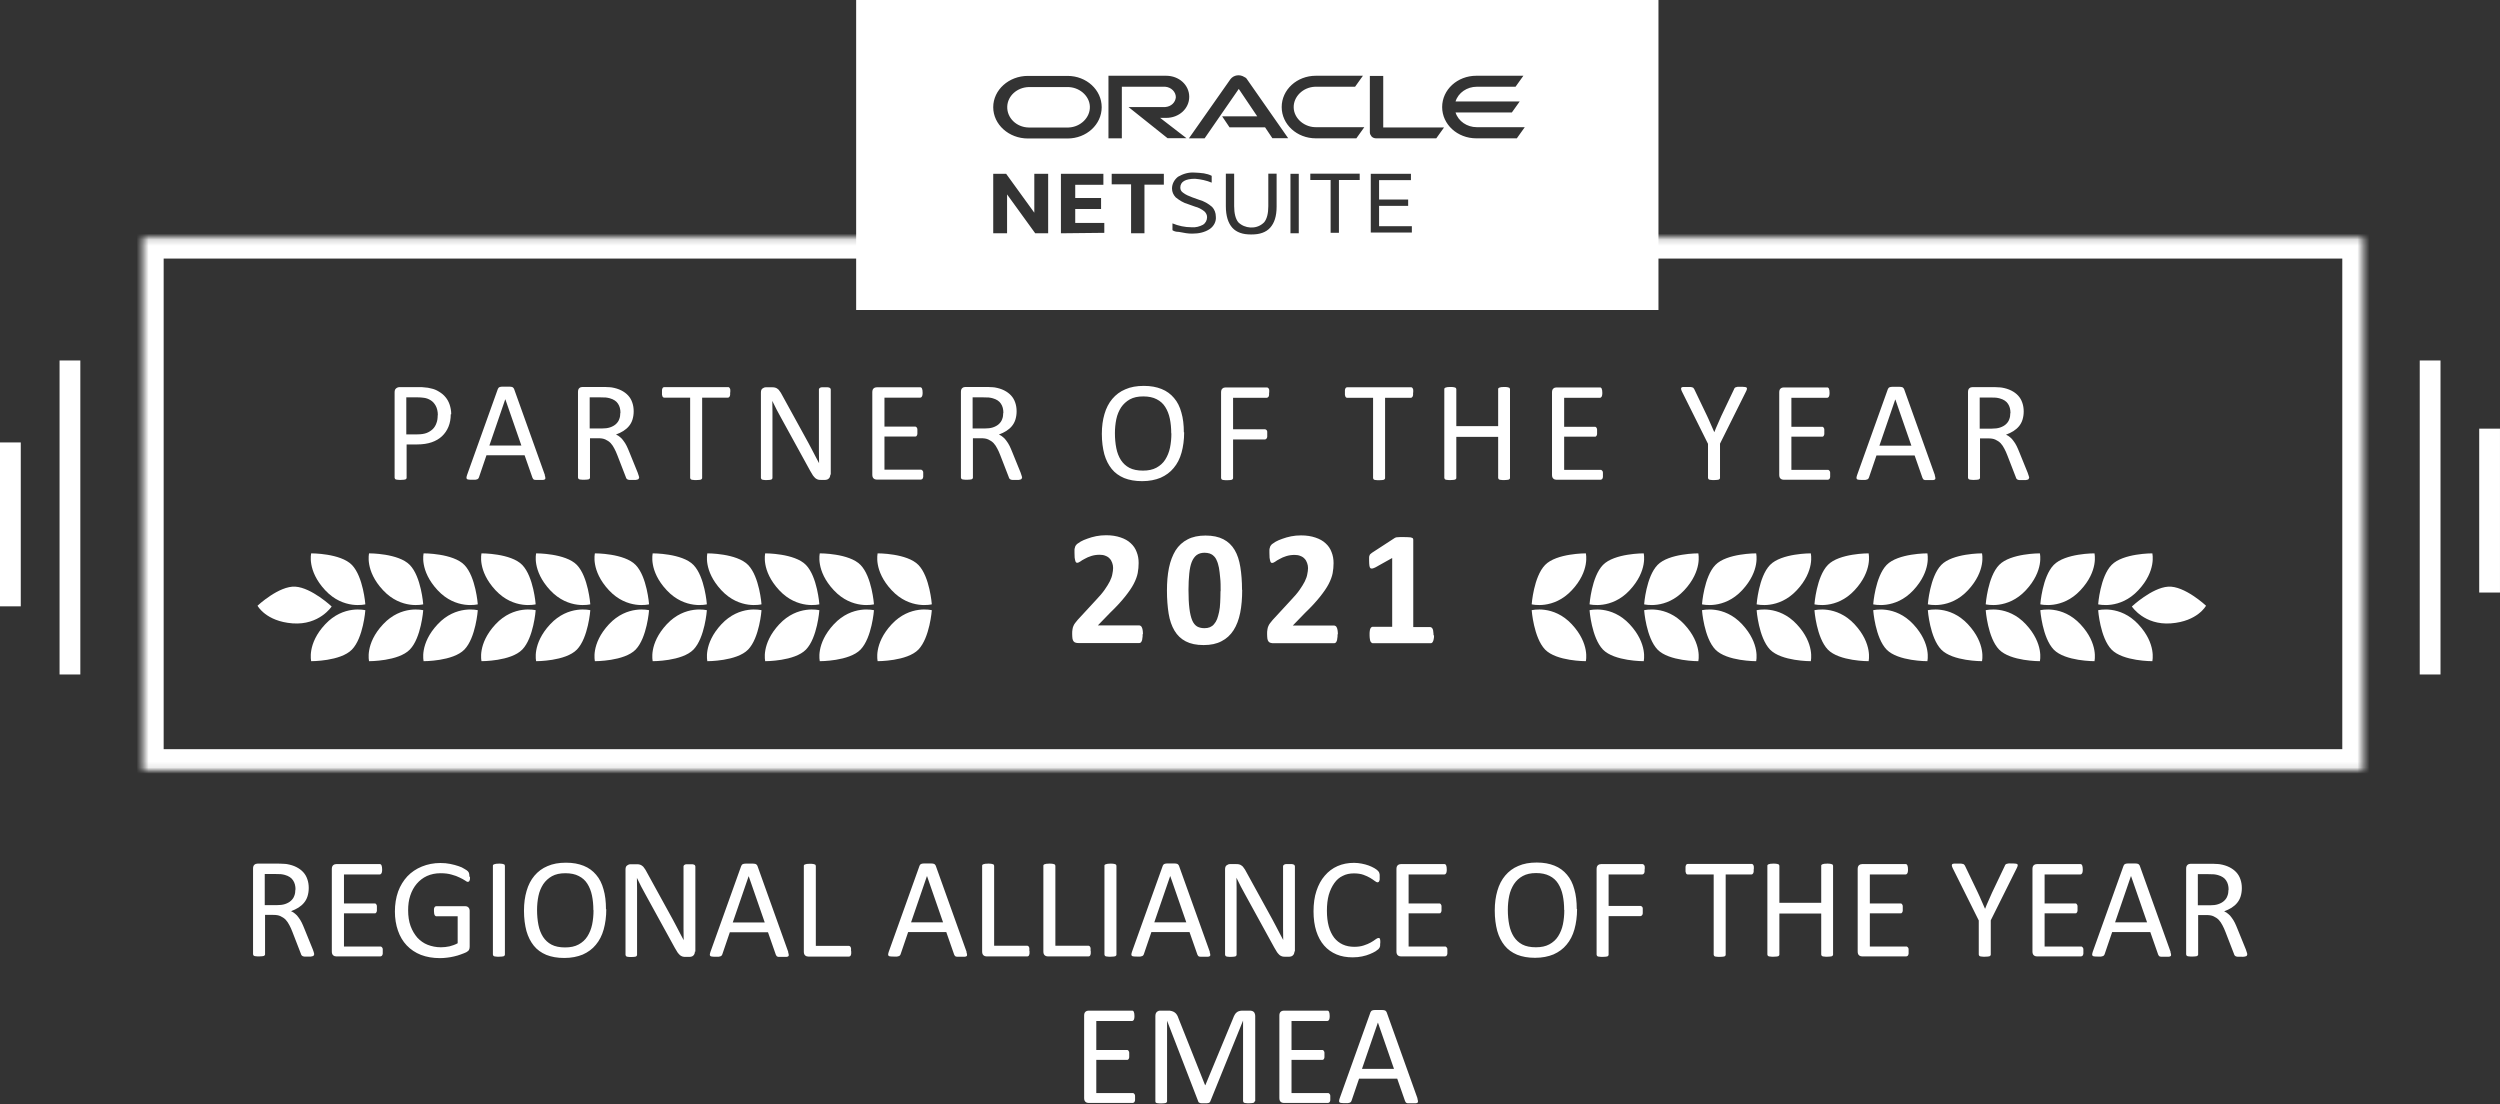
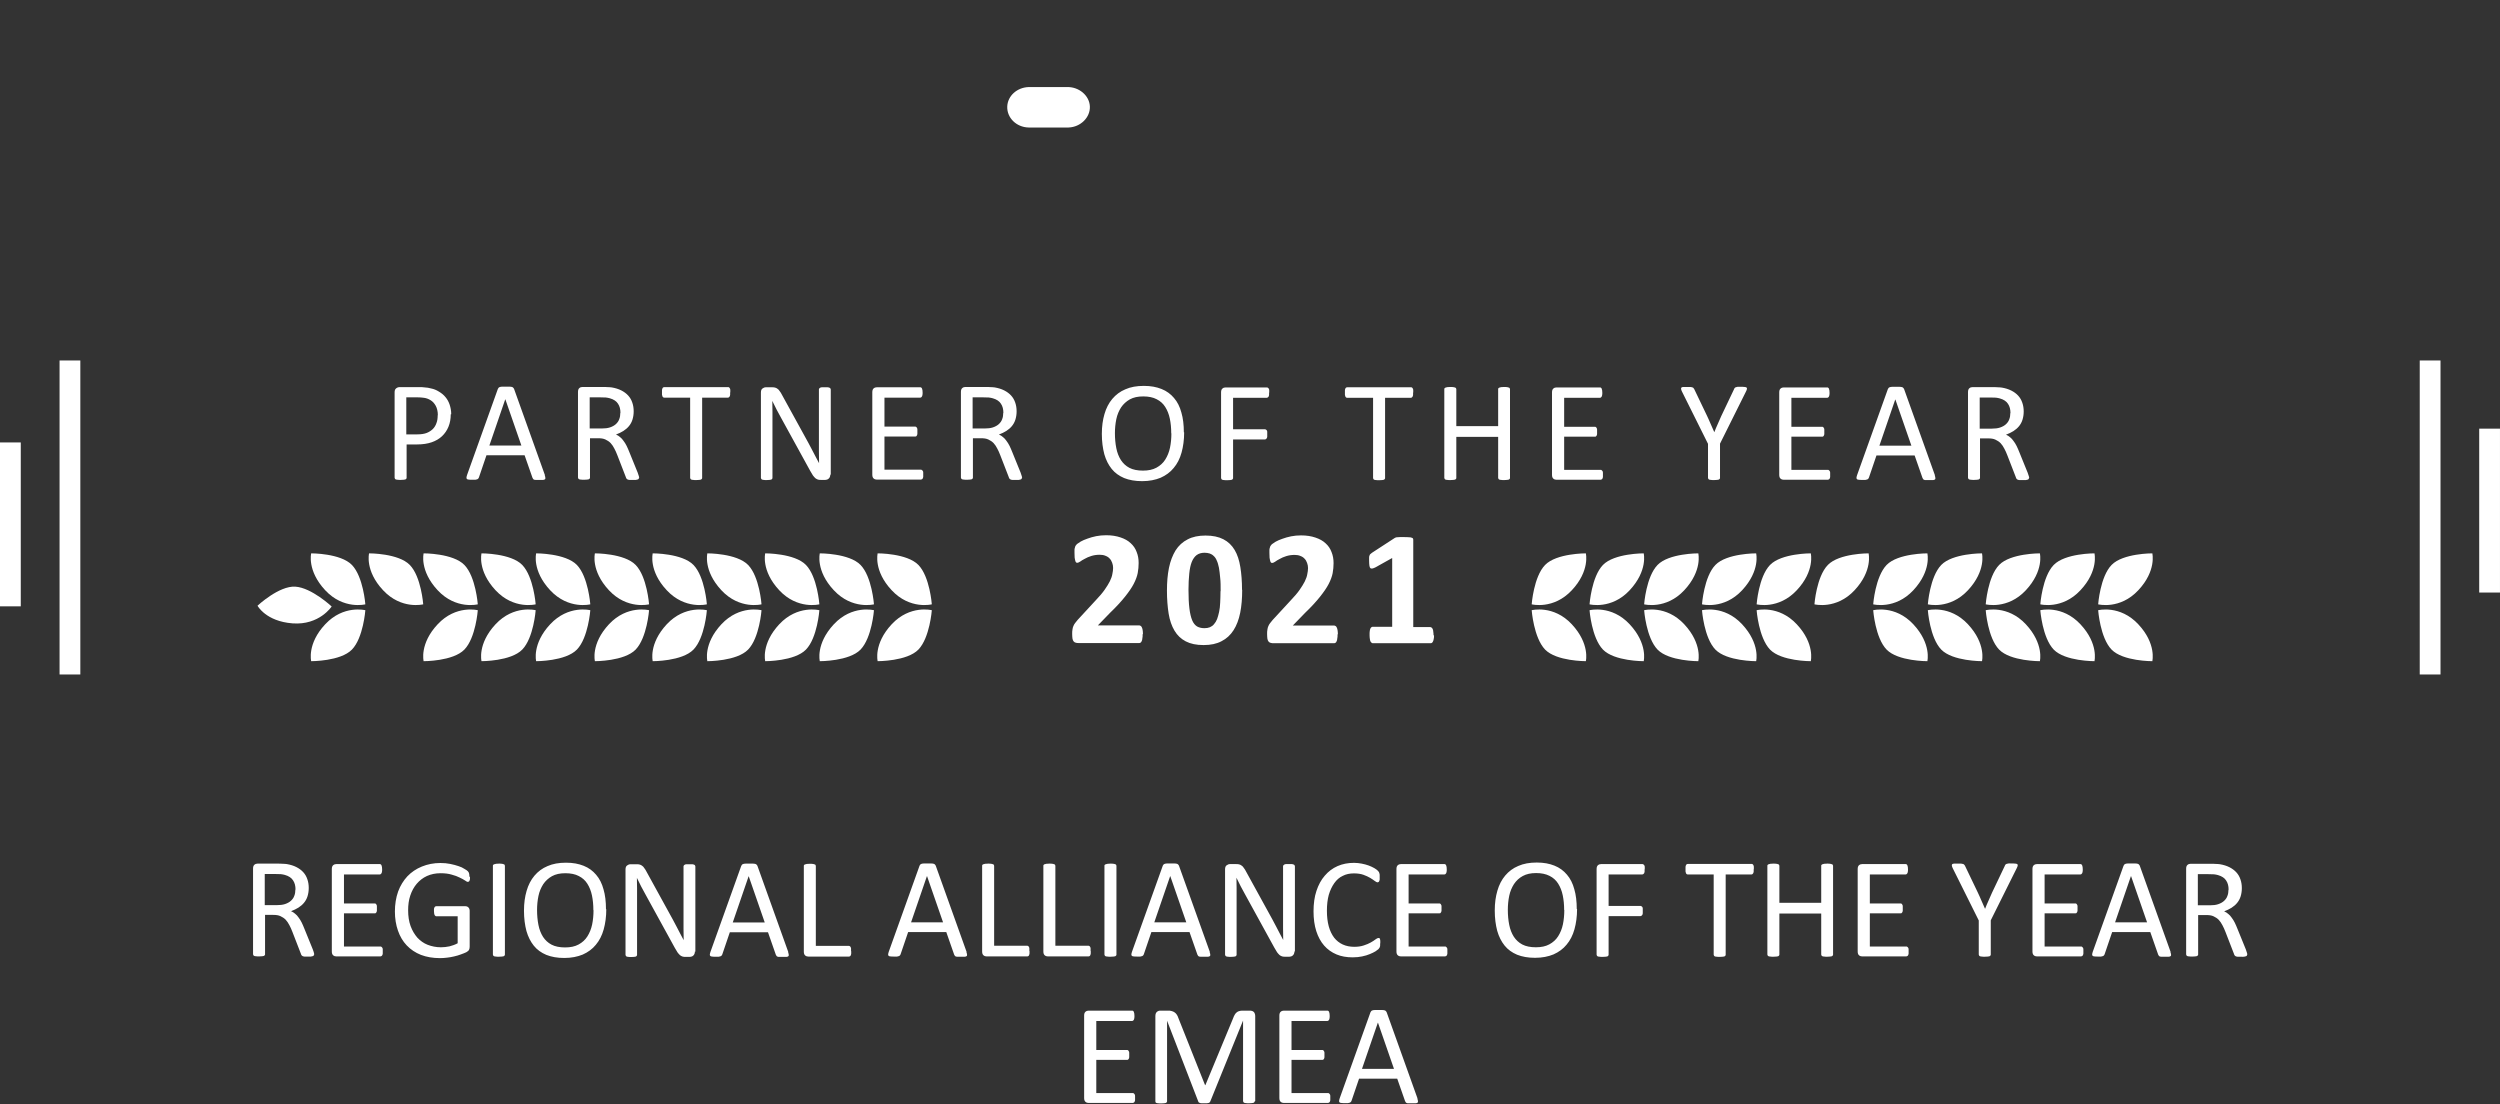
<svg xmlns="http://www.w3.org/2000/svg" width="412" height="182" viewBox="0 0 412 182" fill="none">
  <rect x="0" y="0" width="412" height="182" fill="#333333" stroke="none" />
  <path d="M252.422 100.562C252.422 100.562 256.022 99.643 259.039 102.885C262.056 106.127 261.347 108.961 261.347 108.961C261.347 108.961 256.504 108.986 254.628 107.046C252.751 105.08 252.422 100.562 252.422 100.562Z" fill="white" />
  <path d="M261.957 100.564C261.957 100.564 265.557 99.645 268.574 102.887C271.592 106.129 270.882 108.963 270.882 108.963C270.882 108.963 266.039 108.988 264.163 107.048C262.287 105.082 261.957 100.564 261.957 100.564Z" fill="white" />
  <path d="M270.953 100.564C270.953 100.564 274.553 99.645 277.571 102.887C280.588 106.129 279.878 108.963 279.878 108.963C279.878 108.963 275.035 108.988 273.159 107.048C271.283 105.082 270.953 100.564 270.953 100.564Z" fill="white" />
  <path d="M280.488 100.564C280.488 100.564 284.089 99.645 287.106 102.887C290.123 106.129 289.413 108.963 289.413 108.963C289.413 108.963 284.57 108.988 282.694 107.048C280.818 105.108 280.488 100.564 280.488 100.564Z" fill="white" />
  <path d="M289.492 100.564C289.492 100.564 293.092 99.645 296.11 102.887C299.127 106.104 298.417 108.963 298.417 108.963C298.417 108.963 293.574 108.988 291.698 107.048C289.822 105.082 289.492 100.564 289.492 100.564Z" fill="white" />
-   <path d="M299.02 100.564C299.02 100.564 302.62 99.645 305.637 102.887C308.654 106.129 307.944 108.963 307.944 108.963C307.944 108.963 303.102 108.988 301.225 107.048C299.349 105.082 299.02 100.564 299.02 100.564Z" fill="white" />
  <path d="M308.703 100.564C308.703 100.564 312.303 99.645 315.321 102.887C318.338 106.129 317.628 108.963 317.628 108.963C317.628 108.963 312.785 108.988 310.909 107.048C309.033 105.108 308.703 100.564 308.703 100.564Z" fill="white" />
  <path d="M317.707 100.562C317.707 100.562 321.307 99.643 324.324 102.885C327.342 106.127 326.632 108.961 326.632 108.961C326.632 108.961 321.789 108.986 319.913 107.046C318.037 105.106 317.707 100.562 317.707 100.562Z" fill="white" />
  <path d="M327.246 100.564C327.246 100.564 330.846 99.645 333.863 102.887C336.881 106.129 336.171 108.963 336.171 108.963C336.171 108.963 331.328 108.988 329.452 107.048C327.576 105.108 327.246 100.564 327.246 100.564Z" fill="white" />
  <path d="M336.242 100.564C336.242 100.564 339.842 99.645 342.86 102.887C345.877 106.104 345.167 108.963 345.167 108.963C345.167 108.963 340.324 108.988 338.448 107.048C336.572 105.082 336.242 100.564 336.242 100.564Z" fill="white" />
  <path d="M345.777 100.564C345.777 100.564 349.378 99.645 352.395 102.887C355.412 106.104 354.702 108.963 354.702 108.963C354.702 108.963 349.859 108.988 347.983 107.048C346.107 105.108 345.777 100.564 345.777 100.564Z" fill="white" />
  <path d="M252.422 99.593C252.422 99.593 256.022 100.512 259.039 97.269C262.056 94.053 261.347 91.193 261.347 91.193C261.347 91.193 256.504 91.168 254.628 93.108C252.751 95.048 252.422 99.593 252.422 99.593Z" fill="white" />
  <path d="M261.957 99.593C261.957 99.593 265.557 100.512 268.574 97.269C271.592 94.027 270.882 91.193 270.882 91.193C270.882 91.193 266.039 91.168 264.163 93.108C262.287 95.048 261.957 99.593 261.957 99.593Z" fill="white" />
  <path d="M270.953 99.593C270.953 99.593 274.553 100.512 277.571 97.269C280.588 94.027 279.878 91.193 279.878 91.193C279.878 91.193 275.035 91.168 273.159 93.108C271.283 95.048 270.953 99.593 270.953 99.593Z" fill="white" />
  <path d="M280.488 99.593C280.488 99.593 284.089 100.512 287.106 97.269C290.123 94.027 289.413 91.193 289.413 91.193C289.413 91.193 284.57 91.168 282.694 93.108C280.818 95.048 280.488 99.593 280.488 99.593Z" fill="white" />
  <path d="M289.492 99.593C289.492 99.593 293.092 100.512 296.11 97.269C299.127 94.053 298.417 91.193 298.417 91.193C298.417 91.193 293.574 91.168 291.698 93.108C289.822 95.048 289.492 99.593 289.492 99.593Z" fill="white" />
  <path d="M299.02 99.593C299.02 99.593 302.62 100.512 305.637 97.269C308.654 94.027 307.944 91.193 307.944 91.193C307.944 91.193 303.102 91.168 301.225 93.108C299.349 95.048 299.02 99.593 299.02 99.593Z" fill="white" />
  <path d="M308.703 99.593C308.703 99.593 312.303 100.512 315.321 97.269C318.338 94.027 317.628 91.193 317.628 91.193C317.628 91.193 312.785 91.168 310.909 93.108C309.033 95.074 308.703 99.593 308.703 99.593Z" fill="white" />
  <path d="M317.707 99.593C317.707 99.593 321.307 100.512 324.324 97.269C327.342 94.027 326.632 91.193 326.632 91.193C326.632 91.193 321.789 91.168 319.913 93.108C318.037 95.074 317.707 99.593 317.707 99.593Z" fill="white" />
  <path d="M327.246 99.593C327.246 99.593 330.846 100.512 333.863 97.269C336.881 94.027 336.171 91.193 336.171 91.193C336.171 91.193 331.328 91.168 329.452 93.108C327.576 95.048 327.246 99.593 327.246 99.593Z" fill="white" />
  <path d="M336.242 99.593C336.242 99.593 339.842 100.512 342.86 97.269C345.877 94.053 345.167 91.193 345.167 91.193C345.167 91.193 340.324 91.168 338.448 93.108C336.572 95.048 336.242 99.593 336.242 99.593Z" fill="white" />
  <path d="M345.777 99.593C345.777 99.593 349.378 100.512 352.395 97.269C355.412 94.053 354.702 91.193 354.702 91.193C354.702 91.193 349.859 91.168 347.983 93.108C346.107 95.048 345.777 99.593 345.777 99.593Z" fill="white" />
-   <path d="M351.332 99.949C351.332 99.949 353.36 103.063 357.772 102.731C362.184 102.399 363.553 99.821 363.553 99.821C363.553 99.821 360.003 96.502 357.316 96.681C354.628 96.859 351.332 99.949 351.332 99.949Z" fill="white" />
  <path d="M153.564 100.562C153.564 100.562 149.963 99.643 146.946 102.885C143.929 106.127 144.639 108.961 144.639 108.961C144.639 108.961 149.482 108.986 151.358 107.046C153.234 105.08 153.564 100.562 153.564 100.562Z" fill="white" />
  <path d="M144.029 100.564C144.029 100.564 140.428 99.645 137.411 102.887C134.394 106.129 135.104 108.963 135.104 108.963C135.104 108.963 139.947 108.988 141.823 107.048C143.699 105.082 144.029 100.564 144.029 100.564Z" fill="white" />
  <path d="M135.032 100.564C135.032 100.564 131.432 99.645 128.415 102.887C125.398 106.129 126.108 108.963 126.108 108.963C126.108 108.963 130.95 108.988 132.827 107.048C134.703 105.108 135.032 100.564 135.032 100.564Z" fill="white" />
  <path d="M125.497 100.564C125.497 100.564 121.897 99.645 118.88 102.887C115.863 106.129 116.573 108.963 116.573 108.963C116.573 108.963 121.415 108.988 123.292 107.048C125.168 105.108 125.497 100.564 125.497 100.564Z" fill="white" />
  <path d="M116.493 100.564C116.493 100.564 112.893 99.645 109.876 102.887C106.859 106.129 107.569 108.963 107.569 108.963C107.569 108.963 112.411 108.988 114.288 107.048C116.164 105.108 116.493 100.564 116.493 100.564Z" fill="white" />
  <path d="M106.966 100.564C106.966 100.564 103.366 99.645 100.349 102.887C97.332 106.129 98.041 108.963 98.041 108.963C98.041 108.963 102.884 108.988 104.76 107.048C106.636 105.082 106.966 100.564 106.966 100.564Z" fill="white" />
  <path d="M97.282 100.564C97.282 100.564 93.682 99.645 90.665 102.887C87.648 106.129 88.358 108.963 88.358 108.963C88.358 108.963 93.201 108.988 95.077 107.048C96.953 105.108 97.282 100.564 97.282 100.564Z" fill="white" />
  <path d="M88.279 100.562C88.279 100.562 84.678 99.643 81.661 102.885C78.644 106.127 79.354 108.961 79.354 108.961C79.354 108.961 84.197 108.986 86.073 107.046C87.949 105.106 88.279 100.562 88.279 100.562Z" fill="white" />
  <path d="M78.74 100.564C78.74 100.564 75.139 99.645 72.122 102.887C69.105 106.104 69.815 108.963 69.815 108.963C69.815 108.963 74.657 108.988 76.534 107.048C78.41 105.108 78.74 100.564 78.74 100.564Z" fill="white" />
-   <path d="M69.747 100.564C69.747 100.564 66.147 99.645 63.13 102.887C60.113 106.104 60.823 108.963 60.823 108.963C60.823 108.963 65.665 108.988 67.541 107.048C69.418 105.108 69.747 100.564 69.747 100.564Z" fill="white" />
  <path d="M60.208 100.564C60.208 100.564 56.608 99.645 53.591 102.887C50.574 106.104 51.284 108.963 51.284 108.963C51.284 108.963 56.126 108.988 58.002 107.048C59.879 105.108 60.208 100.564 60.208 100.564Z" fill="white" />
  <path d="M153.564 99.593C153.564 99.593 149.963 100.512 146.946 97.269C143.929 94.053 144.639 91.193 144.639 91.193C144.639 91.193 149.482 91.168 151.358 93.108C153.234 95.048 153.564 99.593 153.564 99.593Z" fill="white" />
  <path d="M144.029 99.593C144.029 99.593 140.428 100.512 137.411 97.269C134.394 94.053 135.104 91.193 135.104 91.193C135.104 91.193 139.947 91.168 141.823 93.108C143.699 95.048 144.029 99.593 144.029 99.593Z" fill="white" />
  <path d="M135.032 99.593C135.032 99.593 131.432 100.512 128.415 97.269C125.398 94.027 126.108 91.193 126.108 91.193C126.108 91.193 130.95 91.168 132.827 93.108C134.703 95.048 135.032 99.593 135.032 99.593Z" fill="white" />
  <path d="M125.497 99.593C125.497 99.593 121.897 100.512 118.88 97.269C115.863 94.027 116.573 91.193 116.573 91.193C116.573 91.193 121.415 91.168 123.292 93.108C125.168 95.048 125.497 99.593 125.497 99.593Z" fill="white" />
  <path d="M116.493 99.593C116.493 99.593 112.893 100.512 109.876 97.269C106.859 94.053 107.569 91.193 107.569 91.193C107.569 91.193 112.411 91.168 114.288 93.108C116.164 95.048 116.493 99.593 116.493 99.593Z" fill="white" />
  <path d="M106.966 99.593C106.966 99.593 103.366 100.512 100.349 97.269C97.332 94.027 98.041 91.193 98.041 91.193C98.041 91.193 102.884 91.168 104.76 93.108C106.636 95.048 106.966 99.593 106.966 99.593Z" fill="white" />
  <path d="M97.282 99.593C97.282 99.593 93.682 100.512 90.665 97.269C87.648 94.027 88.358 91.193 88.358 91.193C88.358 91.193 93.201 91.168 95.077 93.108C96.953 95.074 97.282 99.593 97.282 99.593Z" fill="white" />
  <path d="M88.279 99.593C88.279 99.593 84.678 100.512 81.661 97.269C78.644 94.027 79.354 91.193 79.354 91.193C79.354 91.193 84.197 91.168 86.073 93.108C87.949 95.074 88.279 99.593 88.279 99.593Z" fill="white" />
  <path d="M78.74 99.593C78.74 99.593 75.139 100.512 72.122 97.269C69.105 94.027 69.815 91.193 69.815 91.193C69.815 91.193 74.657 91.168 76.534 93.108C78.41 95.048 78.74 99.593 78.74 99.593Z" fill="white" />
  <path d="M69.747 99.593C69.747 99.593 66.147 100.512 63.13 97.269C60.113 94.053 60.823 91.193 60.823 91.193C60.823 91.193 65.665 91.168 67.541 93.108C69.418 95.048 69.747 99.593 69.747 99.593Z" fill="white" />
  <path d="M60.208 99.593C60.208 99.593 56.608 100.512 53.591 97.269C50.574 94.027 51.284 91.193 51.284 91.193C51.284 91.193 56.126 91.168 58.002 93.108C59.879 95.074 60.208 99.593 60.208 99.593Z" fill="white" />
  <path d="M54.658 99.949C54.658 99.949 52.63 103.063 48.218 102.731C43.807 102.399 42.438 99.821 42.438 99.821C42.438 99.821 45.987 96.502 48.675 96.681C51.362 96.859 54.658 99.949 54.658 99.949Z" fill="white" />
  <path d="M236.328 104.673C236.328 104.929 236.328 105.133 236.277 105.312C236.252 105.49 236.201 105.618 236.151 105.72C236.1 105.822 236.049 105.899 235.999 105.924C235.948 105.975 235.872 106.001 235.796 106.001H226.237C226.237 106.001 226.11 106.001 226.034 105.924C225.984 105.873 225.908 105.797 225.857 105.72C225.806 105.618 225.781 105.465 225.755 105.312C225.73 105.133 225.705 104.929 225.705 104.673C225.705 104.418 225.705 104.188 225.73 104.035C225.755 103.857 225.781 103.703 225.832 103.601C225.882 103.499 225.933 103.423 226.009 103.371C226.06 103.32 226.136 103.295 226.212 103.295H229.432V91.96L226.643 93.517C226.44 93.619 226.263 93.67 226.136 93.696C226.009 93.696 225.908 93.696 225.832 93.619C225.755 93.543 225.705 93.415 225.679 93.211C225.654 93.032 225.629 92.751 225.629 92.419C225.629 92.215 225.629 92.036 225.629 91.883C225.629 91.73 225.654 91.628 225.705 91.526C225.73 91.424 225.781 91.347 225.857 91.296C225.908 91.245 226.009 91.168 226.11 91.092L229.837 88.667C229.837 88.667 229.939 88.615 229.99 88.59C230.066 88.564 230.142 88.539 230.268 88.539C230.37 88.539 230.522 88.513 230.674 88.513C230.852 88.513 231.08 88.513 231.359 88.513C231.688 88.513 231.967 88.513 232.17 88.539C232.373 88.539 232.55 88.564 232.652 88.615C232.753 88.641 232.829 88.692 232.855 88.743C232.88 88.794 232.905 88.871 232.905 88.947V103.346H235.72C235.72 103.346 235.872 103.371 235.922 103.423C235.999 103.474 236.049 103.55 236.1 103.652C236.151 103.754 236.201 103.908 236.201 104.086C236.227 104.265 236.252 104.469 236.252 104.725L236.328 104.673ZM220.431 104.571C220.431 104.827 220.431 105.056 220.38 105.235C220.38 105.414 220.33 105.567 220.279 105.669C220.228 105.797 220.178 105.873 220.102 105.924C220.025 105.975 219.949 106.001 219.873 106.001H209.935C209.732 106.001 209.58 106.001 209.427 105.95C209.275 105.924 209.174 105.848 209.072 105.746C208.971 105.644 208.92 105.49 208.87 105.286C208.844 105.082 208.819 104.827 208.819 104.52C208.819 104.214 208.819 103.984 208.87 103.754C208.895 103.55 208.946 103.346 209.022 103.193C209.098 103.014 209.174 102.861 209.301 102.708C209.427 102.555 209.554 102.376 209.732 102.172L212.723 98.929C213.332 98.291 213.814 97.73 214.169 97.219C214.524 96.708 214.828 96.223 215.031 95.815C215.234 95.381 215.386 94.998 215.436 94.64C215.512 94.283 215.563 93.951 215.563 93.619C215.563 93.313 215.512 93.058 215.411 92.777C215.31 92.496 215.183 92.266 215.005 92.088C214.828 91.883 214.6 91.73 214.321 91.628C214.042 91.5 213.712 91.449 213.357 91.449C212.825 91.449 212.369 91.526 211.963 91.653C211.557 91.781 211.202 91.934 210.898 92.113C210.594 92.266 210.34 92.419 210.137 92.573C209.935 92.7 209.782 92.777 209.656 92.777C209.58 92.777 209.503 92.751 209.453 92.7C209.402 92.649 209.351 92.547 209.326 92.419C209.301 92.292 209.25 92.139 209.225 91.909C209.225 91.705 209.199 91.424 209.199 91.117C209.199 90.913 209.199 90.734 209.199 90.607C209.199 90.454 209.25 90.352 209.275 90.249C209.301 90.147 209.326 90.045 209.377 89.969C209.427 89.892 209.503 89.79 209.605 89.688C209.732 89.586 209.935 89.458 210.213 89.279C210.518 89.101 210.898 88.947 211.329 88.794C211.76 88.641 212.242 88.488 212.774 88.386C213.307 88.284 213.839 88.233 214.422 88.233C215.335 88.233 216.096 88.36 216.78 88.59C217.465 88.82 218.022 89.126 218.454 89.535C218.91 89.943 219.239 90.428 219.442 90.99C219.67 91.551 219.772 92.138 219.772 92.802C219.772 93.364 219.721 93.926 219.62 94.462C219.518 94.998 219.29 95.611 218.961 96.249C218.631 96.887 218.149 97.576 217.541 98.342C216.932 99.108 216.121 100.002 215.081 100.997L213.053 103.091H219.873C219.873 103.091 220.051 103.116 220.102 103.167C220.178 103.218 220.254 103.295 220.304 103.423C220.355 103.525 220.406 103.678 220.431 103.857C220.456 104.035 220.482 104.239 220.482 104.495L220.431 104.571ZM201.162 97.398C201.162 96.581 201.162 95.84 201.086 95.228C201.035 94.589 200.959 94.028 200.883 93.568C200.782 93.109 200.68 92.7 200.528 92.394C200.401 92.062 200.224 91.807 200.021 91.628C199.818 91.424 199.59 91.296 199.362 91.219C199.108 91.143 198.829 91.092 198.525 91.092C197.993 91.092 197.562 91.219 197.207 91.475C196.877 91.73 196.598 92.113 196.395 92.624C196.193 93.134 196.066 93.772 195.99 94.538C195.914 95.304 195.863 96.198 195.863 97.193C195.863 98.444 195.914 99.466 196.015 100.282C196.117 101.099 196.269 101.738 196.471 102.223C196.674 102.708 196.953 103.04 197.283 103.244C197.612 103.423 198.018 103.525 198.474 103.525C198.829 103.525 199.134 103.474 199.387 103.371C199.666 103.244 199.894 103.091 200.072 102.861C200.275 102.631 200.452 102.35 200.579 102.018C200.706 101.687 200.807 101.278 200.908 100.844C201.01 100.385 201.061 99.9 201.086 99.312C201.111 98.751 201.137 98.112 201.137 97.449L201.162 97.398ZM204.712 97.219C204.712 98.597 204.61 99.874 204.382 100.997C204.154 102.121 203.799 103.065 203.292 103.857C202.785 104.648 202.125 105.261 201.314 105.669C200.503 106.103 199.539 106.307 198.348 106.307C197.156 106.307 196.193 106.103 195.407 105.695C194.621 105.286 194.012 104.699 193.556 103.933C193.099 103.167 192.77 102.223 192.592 101.125C192.415 100.002 192.313 98.751 192.313 97.347C192.313 95.942 192.415 94.717 192.643 93.594C192.871 92.47 193.252 91.5 193.733 90.709C194.24 89.918 194.9 89.305 195.711 88.896C196.522 88.462 197.511 88.258 198.677 88.258C199.844 88.258 200.832 88.462 201.618 88.871C202.404 89.279 203.013 89.866 203.469 90.632C203.926 91.398 204.23 92.343 204.407 93.441C204.585 94.538 204.686 95.789 204.686 97.193L204.712 97.219ZM188.307 104.546C188.307 104.801 188.307 105.031 188.257 105.21C188.257 105.388 188.206 105.541 188.155 105.644C188.105 105.771 188.054 105.848 187.978 105.899C187.902 105.95 187.826 105.975 187.75 105.975H177.811C177.608 105.975 177.456 105.975 177.304 105.924C177.152 105.899 177.05 105.822 176.949 105.72C176.847 105.618 176.797 105.465 176.746 105.261C176.721 105.056 176.695 104.801 176.695 104.495C176.695 104.188 176.695 103.959 176.746 103.729C176.771 103.525 176.822 103.32 176.898 103.167C176.974 102.989 177.05 102.835 177.177 102.682C177.304 102.529 177.431 102.35 177.608 102.146L180.6 98.904C181.208 98.266 181.69 97.704 182.045 97.193C182.4 96.683 182.704 96.198 182.907 95.789C183.11 95.355 183.262 94.972 183.313 94.615C183.389 94.257 183.439 93.926 183.439 93.594C183.439 93.287 183.389 93.032 183.287 92.751C183.186 92.47 183.059 92.241 182.882 92.062C182.704 91.858 182.476 91.705 182.197 91.602C181.918 91.475 181.589 91.424 181.234 91.424C180.701 91.424 180.245 91.5 179.839 91.628C179.434 91.756 179.079 91.909 178.774 92.088C178.47 92.241 178.217 92.394 178.014 92.547C177.811 92.675 177.659 92.751 177.532 92.751C177.456 92.751 177.38 92.726 177.329 92.675C177.278 92.624 177.228 92.522 177.202 92.394C177.177 92.266 177.126 92.113 177.101 91.883C177.101 91.679 177.076 91.398 177.076 91.092C177.076 90.888 177.076 90.709 177.076 90.581C177.076 90.428 177.126 90.326 177.152 90.224C177.177 90.122 177.202 90.02 177.253 89.943C177.304 89.866 177.38 89.764 177.481 89.662C177.608 89.56 177.811 89.432 178.09 89.254C178.394 89.075 178.774 88.922 179.205 88.769C179.636 88.615 180.118 88.462 180.651 88.36C181.183 88.258 181.715 88.207 182.299 88.207C183.211 88.207 183.972 88.335 184.656 88.564C185.341 88.794 185.899 89.101 186.33 89.509C186.786 89.918 187.116 90.403 187.319 90.964C187.547 91.526 187.648 92.113 187.648 92.777C187.648 93.338 187.598 93.9 187.496 94.436C187.395 94.972 187.167 95.585 186.837 96.223C186.507 96.862 186.026 97.551 185.417 98.317C184.809 99.082 183.997 99.976 182.958 100.972L180.929 103.065H187.75C187.75 103.065 187.927 103.091 187.978 103.142C188.054 103.193 188.13 103.269 188.181 103.397C188.231 103.499 188.282 103.652 188.307 103.831C188.333 104.01 188.358 104.214 188.358 104.469L188.307 104.546Z" fill="white" />
  <path d="M331.325 68.061C331.325 67.474 331.198 66.964 330.92 66.555C330.666 66.147 330.21 65.84 329.576 65.662C329.373 65.611 329.17 65.559 328.917 65.534C328.663 65.534 328.359 65.508 327.953 65.508H326.254V70.64H328.232C328.764 70.64 329.221 70.589 329.601 70.461C329.981 70.334 330.311 70.155 330.565 69.925C330.818 69.695 331.021 69.414 331.122 69.108C331.249 68.802 331.3 68.444 331.3 68.087L331.325 68.061ZM334.368 78.758C334.368 78.758 334.368 78.886 334.342 78.911C334.342 78.962 334.266 78.988 334.19 79.039C334.114 79.064 334.013 79.09 333.861 79.116C333.708 79.116 333.531 79.116 333.303 79.116C333.1 79.116 332.922 79.116 332.796 79.116C332.669 79.116 332.568 79.064 332.491 79.039C332.415 78.988 332.339 78.937 332.314 78.886C332.263 78.835 332.238 78.733 332.213 78.656L330.818 75.056C330.666 74.648 330.489 74.265 330.311 73.933C330.134 73.576 329.931 73.295 329.703 73.04C329.449 72.784 329.17 72.606 328.84 72.452C328.511 72.299 328.131 72.248 327.649 72.248H326.305V78.733C326.305 78.733 326.305 78.86 326.254 78.886C326.229 78.937 326.178 78.962 326.102 79.013C326.026 79.013 325.925 79.064 325.798 79.064C325.671 79.064 325.519 79.09 325.316 79.09C325.113 79.09 324.961 79.09 324.835 79.064C324.708 79.064 324.606 79.039 324.53 79.013C324.454 78.988 324.404 78.937 324.378 78.886C324.353 78.835 324.327 78.784 324.327 78.733V64.615C324.327 64.309 324.404 64.104 324.556 63.977C324.708 63.849 324.885 63.798 325.063 63.798H328.283C328.663 63.798 328.993 63.798 329.221 63.824C329.474 63.824 329.703 63.849 329.905 63.875C330.488 63.977 330.996 64.13 331.452 64.36C331.908 64.589 332.289 64.87 332.593 65.202C332.897 65.534 333.125 65.917 333.277 66.376C333.43 66.81 333.506 67.296 333.506 67.806C333.506 68.317 333.43 68.776 333.303 69.185C333.176 69.593 332.973 69.951 332.72 70.257C332.466 70.563 332.162 70.819 331.807 71.048C331.452 71.278 331.046 71.457 330.59 71.635C330.843 71.738 331.072 71.891 331.275 72.07C331.477 72.223 331.655 72.427 331.832 72.682C332.01 72.912 332.187 73.193 332.339 73.499C332.491 73.805 332.644 74.163 332.796 74.546L334.165 77.916C334.266 78.197 334.342 78.401 334.368 78.528C334.393 78.63 334.418 78.733 334.418 78.784L334.368 78.758ZM312.335 65.84L309.724 73.448H314.997L312.36 65.84H312.335ZM318.851 78.35C318.902 78.528 318.952 78.656 318.952 78.784C318.952 78.886 318.952 78.962 318.876 79.013C318.826 79.064 318.699 79.116 318.572 79.116C318.42 79.116 318.242 79.116 317.989 79.116C317.735 79.116 317.558 79.116 317.406 79.116C317.254 79.116 317.152 79.116 317.076 79.064C317 79.039 316.949 78.988 316.924 78.937C316.899 78.886 316.873 78.835 316.823 78.758L315.53 75.056H309.242L307.999 78.707C307.999 78.707 307.949 78.835 307.898 78.886C307.847 78.937 307.797 78.988 307.721 79.013C307.644 79.039 307.543 79.064 307.416 79.09C307.29 79.09 307.112 79.09 306.884 79.09C306.656 79.09 306.478 79.09 306.326 79.064C306.174 79.064 306.073 79.013 306.022 78.962C305.971 78.911 305.946 78.835 305.946 78.733C305.946 78.63 305.996 78.477 306.047 78.299L311.118 64.13C311.118 64.13 311.194 63.977 311.245 63.926C311.295 63.875 311.372 63.824 311.473 63.798C311.574 63.773 311.701 63.747 311.853 63.747C312.005 63.747 312.208 63.747 312.436 63.747C312.69 63.747 312.893 63.747 313.045 63.747C313.197 63.747 313.349 63.773 313.451 63.798C313.552 63.824 313.628 63.875 313.679 63.951C313.729 64.002 313.78 64.079 313.806 64.155L318.876 78.324L318.851 78.35ZM301.61 78.222C301.61 78.375 301.61 78.477 301.61 78.605C301.61 78.707 301.56 78.784 301.534 78.86C301.483 78.937 301.458 78.988 301.382 79.013C301.331 79.039 301.281 79.064 301.23 79.064H293.953C293.776 79.064 293.598 79.013 293.446 78.886C293.294 78.758 293.218 78.554 293.218 78.248V64.666C293.218 64.36 293.294 64.155 293.446 64.028C293.598 63.9 293.776 63.849 293.953 63.849H301.128C301.128 63.849 301.255 63.849 301.281 63.9C301.331 63.926 301.382 63.977 301.407 64.053C301.433 64.13 301.458 64.207 301.483 64.334C301.483 64.436 301.509 64.564 301.509 64.717C301.509 64.87 301.509 64.972 301.483 65.1C301.483 65.202 301.433 65.279 301.407 65.355C301.382 65.406 301.331 65.457 301.281 65.508C301.23 65.534 301.179 65.559 301.128 65.559H295.221V70.334H300.292C300.292 70.334 300.419 70.334 300.444 70.385C300.495 70.41 300.545 70.461 300.571 70.538C300.621 70.589 300.647 70.691 300.647 70.793C300.647 70.895 300.647 71.023 300.647 71.176C300.647 71.329 300.647 71.431 300.647 71.533C300.647 71.635 300.596 71.712 300.571 71.789C300.545 71.84 300.495 71.891 300.444 71.942C300.393 71.942 300.343 71.967 300.292 71.967H295.221V77.431H301.23C301.23 77.431 301.357 77.431 301.382 77.482C301.433 77.507 301.483 77.558 301.534 77.635C301.585 77.686 301.61 77.788 301.61 77.89C301.61 77.992 301.61 78.12 301.61 78.273V78.222ZM283.457 73.142V78.758C283.457 78.758 283.457 78.886 283.406 78.911C283.381 78.962 283.33 78.988 283.254 79.039C283.178 79.039 283.076 79.09 282.95 79.09C282.823 79.09 282.645 79.116 282.468 79.116C282.29 79.116 282.113 79.116 281.986 79.09C281.859 79.09 281.758 79.064 281.682 79.039C281.606 79.013 281.555 78.962 281.53 78.911C281.504 78.86 281.479 78.809 281.479 78.758V73.142L277.194 64.538C277.118 64.36 277.042 64.207 277.042 64.104C277.042 64.002 277.042 63.926 277.093 63.875C277.144 63.824 277.27 63.773 277.397 63.773C277.549 63.773 277.752 63.773 278.006 63.773C278.234 63.773 278.437 63.773 278.563 63.773C278.715 63.773 278.817 63.824 278.918 63.849C278.994 63.849 279.07 63.9 279.096 63.977C279.146 64.028 279.197 64.079 279.223 64.155L281.327 68.546C281.53 68.955 281.707 69.389 281.91 69.848C282.113 70.308 282.316 70.767 282.519 71.227C282.696 70.767 282.874 70.334 283.076 69.9C283.279 69.44 283.457 69.006 283.66 68.572L285.764 64.155C285.764 64.155 285.815 64.002 285.865 63.951C285.916 63.9 285.967 63.849 286.043 63.824C286.119 63.798 286.22 63.773 286.347 63.747C286.474 63.747 286.651 63.747 286.854 63.747C287.133 63.747 287.361 63.747 287.513 63.773C287.665 63.773 287.792 63.824 287.843 63.875C287.894 63.926 287.919 64.002 287.894 64.104C287.894 64.207 287.818 64.334 287.742 64.513L283.457 73.116V73.142ZM264.162 78.222C264.162 78.375 264.162 78.477 264.162 78.605C264.162 78.707 264.112 78.784 264.086 78.86C264.061 78.937 264.01 78.988 263.934 79.013C263.883 79.039 263.833 79.064 263.782 79.064H256.505C256.328 79.064 256.15 79.013 255.998 78.886C255.846 78.758 255.77 78.554 255.77 78.248V64.666C255.77 64.36 255.846 64.155 255.998 64.028C256.15 63.9 256.328 63.849 256.505 63.849H263.68C263.68 63.849 263.807 63.849 263.833 63.9C263.883 63.926 263.934 63.977 263.959 64.053C263.985 64.13 264.01 64.207 264.035 64.334C264.035 64.436 264.061 64.564 264.061 64.717C264.061 64.87 264.061 64.972 264.035 65.1C264.035 65.202 263.985 65.279 263.959 65.355C263.934 65.406 263.883 65.457 263.833 65.508C263.782 65.534 263.731 65.559 263.68 65.559H257.773V70.334H262.844C262.844 70.334 262.971 70.334 262.996 70.385C263.047 70.41 263.097 70.461 263.123 70.538C263.173 70.589 263.199 70.691 263.199 70.793C263.199 70.895 263.199 71.023 263.199 71.176C263.199 71.329 263.199 71.431 263.199 71.533C263.199 71.635 263.148 71.712 263.123 71.789C263.097 71.84 263.047 71.891 262.996 71.942C262.945 71.942 262.895 71.967 262.844 71.967H257.773V77.431H263.782C263.782 77.431 263.909 77.431 263.934 77.482C263.985 77.507 264.035 77.558 264.086 77.635C264.137 77.686 264.162 77.788 264.162 77.89C264.162 77.992 264.162 78.12 264.162 78.273V78.222ZM248.848 78.758C248.848 78.758 248.848 78.886 248.798 78.911C248.772 78.962 248.722 78.988 248.646 79.039C248.569 79.039 248.468 79.09 248.341 79.09C248.215 79.09 248.062 79.116 247.885 79.116C247.682 79.116 247.53 79.116 247.403 79.09C247.276 79.09 247.175 79.064 247.099 79.039C247.023 79.013 246.972 78.962 246.947 78.911C246.921 78.86 246.896 78.809 246.896 78.758V71.993H240V78.758C240 78.758 240 78.886 239.949 78.911C239.924 78.962 239.873 78.988 239.797 79.039C239.721 79.039 239.619 79.09 239.493 79.09C239.366 79.09 239.214 79.116 239.011 79.116C238.808 79.116 238.656 79.116 238.529 79.09C238.402 79.09 238.301 79.064 238.225 79.039C238.149 79.013 238.098 78.962 238.073 78.911C238.048 78.86 238.022 78.809 238.022 78.758V64.13C238.022 64.13 238.022 64.002 238.073 63.977C238.124 63.951 238.149 63.9 238.225 63.875C238.301 63.849 238.402 63.824 238.529 63.798C238.656 63.798 238.833 63.773 239.011 63.773C239.188 63.773 239.366 63.773 239.493 63.798C239.619 63.798 239.721 63.849 239.797 63.875C239.873 63.875 239.924 63.926 239.949 63.977C239.974 64.028 240 64.079 240 64.13V70.231H246.896V64.13C246.896 64.13 246.896 64.002 246.947 63.977C246.998 63.951 247.023 63.9 247.099 63.875C247.175 63.849 247.276 63.824 247.403 63.798C247.53 63.798 247.682 63.773 247.885 63.773C248.062 63.773 248.24 63.773 248.341 63.798C248.468 63.798 248.569 63.849 248.646 63.875C248.722 63.875 248.772 63.926 248.798 63.977C248.823 64.028 248.848 64.079 248.848 64.13V78.758ZM232.875 64.692C232.875 64.845 232.875 64.972 232.875 65.075C232.875 65.177 232.825 65.279 232.799 65.355C232.774 65.406 232.723 65.457 232.672 65.508C232.622 65.534 232.571 65.559 232.52 65.559H228.261V78.784C228.261 78.784 228.261 78.911 228.21 78.937C228.185 78.988 228.134 79.013 228.058 79.064C227.982 79.064 227.881 79.116 227.754 79.116C227.627 79.116 227.475 79.141 227.272 79.141C227.069 79.141 226.917 79.141 226.79 79.116C226.664 79.116 226.562 79.09 226.486 79.064C226.41 79.039 226.359 78.988 226.334 78.937C226.309 78.886 226.283 78.835 226.283 78.784V65.559H222.024C222.024 65.559 221.897 65.559 221.846 65.508C221.796 65.483 221.77 65.432 221.719 65.355C221.694 65.279 221.669 65.202 221.643 65.075C221.643 64.972 221.643 64.845 221.643 64.692C221.643 64.538 221.643 64.411 221.643 64.309C221.643 64.181 221.694 64.104 221.719 64.028C221.745 63.951 221.796 63.9 221.846 63.875C221.897 63.849 221.948 63.824 222.024 63.824H232.546C232.546 63.824 232.672 63.824 232.698 63.875C232.749 63.9 232.799 63.951 232.825 64.028C232.875 64.104 232.901 64.181 232.901 64.309C232.901 64.411 232.901 64.538 232.901 64.692H232.875ZM209.144 64.692C209.144 64.845 209.144 64.972 209.144 65.075C209.144 65.177 209.093 65.279 209.068 65.355C209.017 65.406 208.992 65.457 208.916 65.508C208.865 65.534 208.814 65.559 208.764 65.559H203.211V70.742H208.459C208.459 70.742 208.561 70.742 208.611 70.793C208.662 70.793 208.713 70.87 208.764 70.921C208.814 70.972 208.84 71.074 208.84 71.176C208.84 71.278 208.84 71.406 208.84 71.584C208.84 71.738 208.84 71.865 208.84 71.967C208.84 72.07 208.789 72.146 208.764 72.223C208.713 72.274 208.687 72.325 208.611 72.376C208.561 72.401 208.51 72.427 208.459 72.427H203.211V78.784C203.211 78.784 203.211 78.886 203.16 78.937C203.135 78.988 203.084 79.013 203.008 79.064C202.932 79.064 202.831 79.116 202.704 79.116C202.577 79.116 202.425 79.141 202.222 79.141C202.045 79.141 201.867 79.141 201.74 79.116C201.614 79.116 201.512 79.09 201.436 79.064C201.36 79.039 201.309 78.988 201.284 78.937C201.259 78.886 201.233 78.835 201.233 78.784V64.666C201.233 64.36 201.309 64.155 201.462 64.028C201.614 63.9 201.791 63.849 201.969 63.849H208.789C208.789 63.849 208.89 63.849 208.941 63.9C208.992 63.926 209.042 63.977 209.093 64.053C209.144 64.13 209.169 64.207 209.169 64.334C209.169 64.436 209.169 64.564 209.169 64.717L209.144 64.692ZM193.019 71.406C193.019 70.538 192.943 69.746 192.79 69.006C192.638 68.266 192.385 67.627 192.03 67.066C191.675 66.504 191.219 66.096 190.61 65.789C190.027 65.483 189.292 65.33 188.404 65.33C187.517 65.33 186.807 65.483 186.198 65.815C185.615 66.147 185.134 66.581 184.753 67.142C184.398 67.704 184.119 68.342 183.967 69.083C183.815 69.823 183.739 70.589 183.739 71.38C183.739 72.274 183.815 73.091 183.967 73.856C184.119 74.622 184.373 75.261 184.728 75.822C185.083 76.358 185.539 76.792 186.122 77.099C186.706 77.405 187.466 77.558 188.354 77.558C189.241 77.558 189.976 77.405 190.585 77.073C191.193 76.741 191.675 76.307 192.03 75.746C192.385 75.184 192.664 74.52 192.816 73.78C192.968 73.04 193.044 72.248 193.044 71.431L193.019 71.406ZM195.148 71.253C195.148 72.478 194.996 73.601 194.717 74.597C194.439 75.593 194.007 76.435 193.424 77.124C192.867 77.814 192.131 78.35 191.269 78.733C190.407 79.09 189.393 79.294 188.227 79.294C187.06 79.294 186.097 79.116 185.26 78.784C184.424 78.426 183.739 77.941 183.207 77.278C182.674 76.614 182.269 75.822 181.99 74.852C181.736 73.882 181.584 72.784 181.584 71.508C181.584 70.231 181.736 69.21 182.015 68.24C182.294 67.27 182.725 66.427 183.308 65.738C183.891 65.049 184.601 64.513 185.463 64.155C186.325 63.773 187.339 63.594 188.506 63.594C189.672 63.594 190.585 63.773 191.421 64.104C192.258 64.436 192.943 64.947 193.475 65.585C194.033 66.223 194.438 67.04 194.692 67.985C194.971 68.929 195.098 70.027 195.098 71.253H195.148ZM165.357 68.036C165.357 67.449 165.231 66.938 164.952 66.53C164.698 66.121 164.242 65.815 163.608 65.636C163.405 65.585 163.202 65.534 162.949 65.508C162.695 65.508 162.391 65.483 161.985 65.483H160.287V70.614H162.264C162.797 70.614 163.253 70.563 163.633 70.436C164.014 70.308 164.343 70.129 164.597 69.9C164.85 69.67 165.053 69.389 165.155 69.083C165.281 68.776 165.332 68.419 165.332 68.061L165.357 68.036ZM168.4 78.733C168.4 78.733 168.4 78.86 168.375 78.886C168.375 78.937 168.298 78.962 168.222 79.013C168.146 79.039 168.045 79.064 167.893 79.09C167.741 79.09 167.563 79.09 167.335 79.09C167.132 79.09 166.955 79.09 166.828 79.09C166.701 79.09 166.6 79.039 166.524 79.013C166.448 78.962 166.372 78.911 166.346 78.86C166.295 78.809 166.27 78.707 166.245 78.63L164.85 75.031C164.698 74.622 164.521 74.24 164.343 73.908C164.166 73.55 163.963 73.269 163.735 73.014C163.481 72.759 163.202 72.58 162.873 72.427C162.543 72.274 162.163 72.223 161.681 72.223H160.337V78.707C160.337 78.707 160.337 78.835 160.287 78.86C160.261 78.911 160.21 78.937 160.134 78.988C160.058 78.988 159.957 79.039 159.83 79.039C159.703 79.039 159.551 79.064 159.348 79.064C159.146 79.064 158.993 79.064 158.867 79.039C158.74 79.039 158.639 79.013 158.562 78.988C158.486 78.962 158.436 78.911 158.41 78.86C158.385 78.809 158.36 78.758 158.36 78.707V64.589C158.36 64.283 158.436 64.079 158.588 63.951C158.74 63.824 158.917 63.773 159.095 63.773H162.315C162.695 63.773 163.025 63.773 163.253 63.798C163.507 63.798 163.735 63.824 163.938 63.849C164.521 63.951 165.028 64.104 165.484 64.334C165.94 64.564 166.321 64.845 166.625 65.177C166.929 65.508 167.157 65.891 167.31 66.351C167.462 66.785 167.538 67.27 167.538 67.781C167.538 68.291 167.462 68.751 167.335 69.159C167.208 69.568 167.005 69.925 166.752 70.231C166.498 70.538 166.194 70.793 165.839 71.023C165.484 71.253 165.078 71.431 164.622 71.61C164.876 71.712 165.104 71.865 165.307 72.044C165.509 72.197 165.687 72.401 165.864 72.657C166.042 72.886 166.219 73.167 166.372 73.474C166.524 73.78 166.676 74.137 166.828 74.52L168.197 77.89C168.298 78.171 168.374 78.375 168.4 78.503C168.425 78.605 168.451 78.707 168.451 78.758L168.4 78.733ZM152.148 78.197C152.148 78.35 152.148 78.452 152.148 78.579C152.148 78.682 152.097 78.758 152.072 78.835C152.021 78.911 151.996 78.962 151.92 78.988C151.869 79.013 151.818 79.039 151.768 79.039H144.491C144.313 79.039 144.136 78.988 143.984 78.86C143.832 78.733 143.756 78.528 143.756 78.222V64.641C143.756 64.334 143.832 64.13 143.984 64.002C144.136 63.875 144.313 63.824 144.491 63.824H151.666C151.666 63.824 151.793 63.824 151.818 63.875C151.869 63.9 151.92 63.951 151.945 64.028C151.97 64.104 151.996 64.181 152.021 64.309C152.021 64.411 152.046 64.538 152.046 64.692C152.046 64.845 152.046 64.947 152.021 65.075C152.021 65.177 151.97 65.253 151.945 65.33C151.92 65.381 151.869 65.432 151.818 65.483C151.768 65.508 151.717 65.534 151.666 65.534H145.759V70.308H150.829C150.829 70.308 150.956 70.308 150.982 70.359C151.032 70.385 151.083 70.436 151.108 70.512C151.159 70.563 151.184 70.665 151.184 70.767C151.184 70.87 151.184 70.997 151.184 71.15C151.184 71.304 151.184 71.406 151.184 71.508C151.184 71.61 151.134 71.687 151.108 71.763C151.083 71.814 151.032 71.865 150.982 71.916C150.931 71.916 150.88 71.942 150.829 71.942H145.759V77.405H151.768C151.768 77.405 151.894 77.405 151.92 77.456C151.97 77.482 152.021 77.533 152.072 77.609C152.123 77.66 152.148 77.763 152.148 77.865C152.148 77.967 152.148 78.094 152.148 78.248V78.197ZM136.834 78.197C136.834 78.35 136.809 78.477 136.758 78.605C136.707 78.707 136.657 78.809 136.555 78.886C136.479 78.962 136.378 79.013 136.276 79.039C136.175 79.064 136.073 79.09 135.972 79.09H135.338C135.135 79.09 134.958 79.09 134.806 79.039C134.654 78.988 134.501 78.911 134.375 78.809C134.248 78.682 134.096 78.528 133.969 78.35C133.842 78.145 133.69 77.89 133.513 77.584L128.746 68.904C128.493 68.444 128.239 67.985 127.985 67.5C127.732 67.015 127.504 66.53 127.276 66.07C127.276 66.632 127.301 67.219 127.301 67.806C127.301 68.393 127.301 68.98 127.301 69.568V78.758C127.301 78.758 127.301 78.86 127.25 78.911C127.225 78.962 127.174 78.988 127.098 79.039C127.022 79.039 126.921 79.09 126.794 79.09C126.667 79.09 126.515 79.116 126.337 79.116C126.16 79.116 125.982 79.116 125.881 79.09C125.754 79.09 125.678 79.064 125.602 79.039C125.526 79.013 125.475 78.962 125.45 78.911C125.425 78.86 125.399 78.809 125.399 78.758V64.692C125.399 64.385 125.475 64.155 125.653 64.028C125.83 63.9 126.008 63.824 126.211 63.824H127.174C127.402 63.824 127.58 63.824 127.732 63.875C127.884 63.926 128.036 63.977 128.138 64.079C128.264 64.155 128.391 64.283 128.493 64.462C128.619 64.615 128.746 64.819 128.873 65.075L132.549 71.763C132.777 72.172 133.006 72.58 133.208 72.963C133.411 73.346 133.614 73.729 133.817 74.112C134.02 74.495 134.197 74.852 134.4 75.235C134.603 75.593 134.78 75.95 134.983 76.333C134.983 75.72 134.958 75.056 134.958 74.393V64.181C134.958 64.181 134.958 64.079 135.009 64.028C135.034 63.977 135.085 63.951 135.161 63.9C135.237 63.849 135.338 63.824 135.465 63.824C135.592 63.824 135.744 63.824 135.947 63.824C136.124 63.824 136.276 63.824 136.403 63.824C136.53 63.824 136.631 63.875 136.707 63.9C136.783 63.926 136.834 63.977 136.859 64.028C136.885 64.079 136.91 64.13 136.91 64.181V78.248L136.834 78.197ZM120.329 64.666C120.329 64.819 120.329 64.947 120.329 65.049C120.329 65.151 120.278 65.253 120.252 65.33C120.227 65.381 120.176 65.432 120.126 65.483C120.075 65.508 120.024 65.534 119.974 65.534H115.714V78.758C115.714 78.758 115.714 78.886 115.663 78.911C115.638 78.962 115.587 78.988 115.511 79.039C115.435 79.039 115.334 79.09 115.207 79.09C115.08 79.09 114.928 79.116 114.725 79.116C114.522 79.116 114.37 79.116 114.244 79.09C114.117 79.09 114.015 79.064 113.939 79.039C113.863 79.013 113.813 78.962 113.787 78.911C113.762 78.86 113.736 78.809 113.736 78.758V65.534H109.477C109.477 65.534 109.35 65.534 109.299 65.483C109.249 65.457 109.223 65.406 109.173 65.33C109.147 65.253 109.122 65.177 109.097 65.049C109.097 64.947 109.097 64.819 109.097 64.666C109.097 64.513 109.097 64.385 109.097 64.283C109.097 64.155 109.147 64.079 109.173 64.002C109.198 63.926 109.249 63.875 109.299 63.849C109.35 63.824 109.401 63.798 109.477 63.798H119.999C119.999 63.798 120.126 63.798 120.151 63.849C120.202 63.875 120.252 63.926 120.278 64.002C120.329 64.079 120.354 64.155 120.354 64.283C120.354 64.385 120.354 64.513 120.354 64.666H120.329ZM102.251 68.036C102.251 67.449 102.124 66.938 101.845 66.53C101.592 66.121 101.135 65.815 100.502 65.636C100.299 65.585 100.096 65.534 99.842 65.508C99.589 65.508 99.285 65.483 98.879 65.483H97.18V70.614H99.158C99.69 70.614 100.147 70.563 100.527 70.436C100.907 70.308 101.237 70.129 101.49 69.9C101.744 69.67 101.947 69.389 102.048 69.083C102.175 68.776 102.226 68.419 102.226 68.061L102.251 68.036ZM105.294 78.733C105.294 78.733 105.294 78.86 105.268 78.886C105.268 78.937 105.192 78.962 105.116 79.013C105.04 79.039 104.939 79.064 104.786 79.09C104.634 79.09 104.457 79.09 104.229 79.09C104.026 79.09 103.848 79.09 103.722 79.09C103.595 79.09 103.493 79.039 103.417 79.013C103.341 78.962 103.265 78.911 103.24 78.86C103.189 78.809 103.164 78.707 103.138 78.63L101.744 75.031C101.592 74.622 101.414 74.24 101.237 73.908C101.059 73.55 100.857 73.269 100.628 73.014C100.375 72.759 100.096 72.58 99.766 72.427C99.437 72.274 99.056 72.223 98.575 72.223H97.231V78.707C97.231 78.707 97.231 78.835 97.18 78.86C97.155 78.911 97.104 78.937 97.028 78.988C96.952 78.988 96.851 79.039 96.724 79.039C96.597 79.039 96.445 79.064 96.242 79.064C96.039 79.064 95.887 79.064 95.76 79.039C95.634 79.039 95.532 79.013 95.456 78.988C95.38 78.962 95.329 78.911 95.304 78.86C95.279 78.809 95.253 78.758 95.253 78.707V64.589C95.253 64.283 95.329 64.079 95.481 63.951C95.634 63.824 95.811 63.773 95.989 63.773H99.209C99.589 63.773 99.918 63.773 100.147 63.798C100.4 63.798 100.628 63.824 100.831 63.849C101.414 63.951 101.921 64.104 102.378 64.334C102.834 64.564 103.215 64.845 103.519 65.177C103.823 65.508 104.051 65.891 104.203 66.351C104.355 66.785 104.431 67.27 104.431 67.781C104.431 68.291 104.355 68.751 104.229 69.159C104.102 69.568 103.899 69.925 103.646 70.231C103.392 70.538 103.088 70.793 102.733 71.023C102.378 71.253 101.972 71.431 101.516 71.61C101.769 71.712 101.998 71.865 102.2 72.044C102.403 72.197 102.581 72.401 102.758 72.657C102.936 72.886 103.113 73.167 103.265 73.474C103.417 73.78 103.569 74.137 103.722 74.52L105.091 77.89C105.192 78.171 105.268 78.375 105.294 78.503C105.319 78.605 105.344 78.707 105.344 78.758L105.294 78.733ZM83.261 65.815L80.649 73.422H85.923L83.286 65.815H83.261ZM89.777 78.324C89.828 78.503 89.878 78.63 89.878 78.758C89.878 78.86 89.878 78.937 89.802 78.988C89.751 79.039 89.625 79.09 89.498 79.09C89.346 79.09 89.168 79.09 88.915 79.09C88.661 79.09 88.484 79.09 88.332 79.09C88.18 79.09 88.078 79.09 88.002 79.039C87.926 79.013 87.875 78.962 87.85 78.911C87.825 78.86 87.799 78.809 87.749 78.733L86.455 75.031H80.168L78.925 78.682C78.925 78.682 78.875 78.809 78.824 78.86C78.773 78.911 78.722 78.962 78.646 78.988C78.57 79.013 78.469 79.039 78.342 79.064C78.215 79.064 78.038 79.064 77.81 79.064C77.582 79.064 77.404 79.064 77.252 79.039C77.1 79.039 76.998 78.988 76.948 78.937C76.897 78.886 76.872 78.809 76.872 78.707C76.872 78.605 76.922 78.452 76.973 78.273L82.044 64.104C82.044 64.104 82.12 63.951 82.171 63.9C82.221 63.849 82.297 63.798 82.399 63.773C82.5 63.747 82.627 63.721 82.779 63.721C82.931 63.721 83.134 63.721 83.362 63.721C83.616 63.721 83.819 63.721 83.971 63.721C84.123 63.721 84.275 63.747 84.376 63.773C84.478 63.798 84.554 63.849 84.605 63.926C84.655 63.977 84.706 64.053 84.731 64.13L89.802 78.299L89.777 78.324ZM72.156 68.419C72.156 67.806 72.029 67.27 71.801 66.862C71.573 66.453 71.294 66.147 70.939 65.942C70.609 65.738 70.254 65.611 69.874 65.559C69.519 65.508 69.164 65.483 68.809 65.483H66.958V71.584H68.784C69.392 71.584 69.899 71.508 70.305 71.355C70.711 71.201 71.04 70.972 71.319 70.716C71.598 70.436 71.801 70.104 71.928 69.721C72.08 69.338 72.13 68.904 72.13 68.444L72.156 68.419ZM74.285 68.266C74.285 69.031 74.159 69.721 73.905 70.334C73.652 70.946 73.297 71.457 72.84 71.891C72.384 72.325 71.801 72.657 71.142 72.886C70.482 73.116 69.671 73.244 68.733 73.244H67.009V78.733C67.009 78.733 67.009 78.86 66.958 78.886C66.933 78.937 66.882 78.962 66.806 79.013C66.73 79.013 66.629 79.064 66.502 79.064C66.375 79.064 66.223 79.09 66.02 79.09C65.817 79.09 65.665 79.09 65.538 79.064C65.412 79.064 65.31 79.039 65.234 79.013C65.158 78.988 65.107 78.937 65.082 78.886C65.057 78.835 65.031 78.784 65.031 78.733V64.666C65.031 64.36 65.107 64.13 65.285 64.002C65.437 63.875 65.64 63.798 65.843 63.798H69.088C69.418 63.798 69.722 63.798 70.026 63.849C70.33 63.849 70.685 63.926 71.091 64.028C71.496 64.104 71.928 64.283 72.333 64.538C72.764 64.794 73.119 65.075 73.424 65.457C73.728 65.815 73.956 66.249 74.108 66.708C74.26 67.168 74.362 67.704 74.362 68.266H74.285Z" fill="white" />
  <path d="M227.067 168.544L224.455 176.152H229.729L227.092 168.544H227.067ZM233.583 181.053C233.634 181.232 233.684 181.36 233.684 181.487C233.684 181.589 233.684 181.666 233.608 181.717C233.558 181.768 233.431 181.819 233.304 181.819C233.152 181.819 232.974 181.819 232.721 181.819C232.467 181.819 232.29 181.819 232.138 181.819C231.986 181.819 231.884 181.819 231.808 181.768C231.732 181.742 231.681 181.691 231.656 181.64C231.631 181.589 231.605 181.538 231.555 181.462L230.261 177.76H223.974L222.731 181.411C222.731 181.411 222.681 181.538 222.63 181.589C222.579 181.64 222.528 181.691 222.452 181.717C222.376 181.742 222.275 181.768 222.148 181.794C222.021 181.794 221.844 181.794 221.616 181.794C221.388 181.794 221.21 181.794 221.058 181.768C220.906 181.768 220.804 181.717 220.754 181.666C220.703 181.615 220.678 181.538 220.678 181.436C220.678 181.334 220.728 181.181 220.779 181.002L225.85 166.833C225.85 166.833 225.926 166.68 225.977 166.629C226.027 166.578 226.103 166.527 226.205 166.501C226.306 166.476 226.433 166.45 226.585 166.45C226.737 166.45 226.94 166.45 227.168 166.45C227.422 166.45 227.625 166.45 227.777 166.45C227.929 166.45 228.081 166.476 228.182 166.501C228.284 166.527 228.36 166.578 228.411 166.655C228.461 166.706 228.512 166.782 228.537 166.859L233.608 181.028L233.583 181.053ZM219.232 180.926C219.232 181.079 219.232 181.181 219.232 181.308C219.232 181.411 219.182 181.487 219.156 181.564C219.106 181.64 219.08 181.691 219.004 181.717C218.954 181.742 218.903 181.768 218.852 181.768H211.576C211.398 181.768 211.221 181.717 211.068 181.589C210.916 181.462 210.84 181.257 210.84 180.951V167.369C210.84 167.063 210.916 166.859 211.068 166.731C211.221 166.604 211.398 166.553 211.576 166.553H218.751C218.751 166.553 218.878 166.553 218.903 166.604C218.954 166.629 219.004 166.68 219.03 166.757C219.055 166.833 219.08 166.91 219.106 167.038C219.106 167.14 219.131 167.267 219.131 167.421C219.131 167.574 219.131 167.676 219.106 167.803C219.106 167.906 219.055 167.982 219.03 168.059C219.004 168.11 218.954 168.161 218.903 168.212C218.852 168.237 218.801 168.263 218.751 168.263H212.843V173.037H217.914C217.914 173.037 218.041 173.037 218.066 173.088C218.117 173.114 218.168 173.165 218.193 173.241C218.244 173.292 218.269 173.394 218.269 173.497C218.269 173.599 218.269 173.726 218.269 173.879C218.269 174.033 218.269 174.135 218.269 174.237C218.269 174.339 218.218 174.416 218.193 174.492C218.168 174.543 218.117 174.594 218.066 174.645C218.015 174.645 217.965 174.671 217.914 174.671H212.843V180.134H218.852C218.852 180.134 218.979 180.134 219.004 180.185C219.055 180.211 219.106 180.262 219.156 180.338C219.207 180.389 219.232 180.492 219.232 180.594C219.232 180.696 219.232 180.823 219.232 180.977V180.926ZM206.784 181.462C206.784 181.462 206.784 181.589 206.733 181.615C206.708 181.666 206.657 181.691 206.581 181.743C206.505 181.743 206.403 181.794 206.277 181.794C206.15 181.794 205.998 181.819 205.82 181.819C205.643 181.819 205.491 181.819 205.364 181.794C205.237 181.794 205.136 181.768 205.06 181.743C204.983 181.717 204.933 181.666 204.907 181.615C204.882 181.564 204.857 181.513 204.857 181.462V168.186L199.456 181.513C199.456 181.513 199.406 181.615 199.355 181.666C199.304 181.717 199.253 181.742 199.177 181.768C199.101 181.768 199 181.819 198.873 181.819C198.772 181.819 198.62 181.819 198.467 181.819C198.315 181.819 198.163 181.819 198.036 181.819C197.91 181.819 197.834 181.794 197.732 181.768C197.656 181.742 197.58 181.691 197.555 181.666C197.504 181.615 197.479 181.589 197.479 181.538L192.332 168.212V181.487C192.332 181.487 192.332 181.615 192.281 181.64C192.256 181.691 192.205 181.717 192.129 181.768C192.053 181.768 191.951 181.819 191.825 181.819C191.698 181.819 191.546 181.845 191.343 181.845C191.14 181.845 190.988 181.845 190.887 181.819C190.76 181.819 190.658 181.794 190.582 181.768C190.506 181.742 190.456 181.691 190.43 181.64C190.43 181.589 190.405 181.538 190.405 181.487V167.472C190.405 167.14 190.481 166.91 190.658 166.757C190.836 166.604 191.013 166.553 191.242 166.553H192.459C192.712 166.553 192.915 166.553 193.118 166.629C193.295 166.68 193.473 166.757 193.599 166.859C193.752 166.961 193.853 167.089 193.954 167.242C194.056 167.395 194.132 167.574 194.208 167.803L198.594 178.832H198.645L203.209 167.829C203.285 167.599 203.386 167.395 203.488 167.216C203.589 167.063 203.69 166.91 203.817 166.833C203.944 166.731 204.071 166.655 204.223 166.629C204.375 166.578 204.552 166.553 204.73 166.553H205.998C205.998 166.553 206.226 166.553 206.327 166.604C206.429 166.629 206.53 166.68 206.606 166.757C206.682 166.833 206.758 166.91 206.784 167.038C206.834 167.14 206.86 167.293 206.86 167.446V181.462H206.784ZM187.058 180.926C187.058 181.079 187.058 181.181 187.058 181.308C187.058 181.411 187.007 181.487 186.982 181.564C186.931 181.64 186.906 181.691 186.83 181.717C186.779 181.742 186.729 181.768 186.678 181.768H179.401C179.224 181.768 179.046 181.717 178.894 181.589C178.742 181.462 178.666 181.257 178.666 180.951V167.369C178.666 167.063 178.742 166.859 178.894 166.731C179.046 166.604 179.224 166.553 179.401 166.553H186.576C186.576 166.553 186.703 166.553 186.729 166.604C186.779 166.629 186.83 166.68 186.855 166.757C186.881 166.833 186.906 166.91 186.931 167.038C186.931 167.14 186.957 167.267 186.957 167.421C186.957 167.574 186.957 167.676 186.931 167.803C186.931 167.906 186.881 167.982 186.855 168.059C186.83 168.11 186.779 168.161 186.729 168.212C186.678 168.237 186.627 168.263 186.576 168.263H180.669V173.037H185.74C185.74 173.037 185.866 173.037 185.892 173.088C185.943 173.114 185.993 173.165 186.019 173.241C186.069 173.292 186.095 173.394 186.095 173.497C186.095 173.599 186.095 173.726 186.095 173.879C186.095 174.033 186.095 174.135 186.095 174.237C186.095 174.339 186.044 174.416 186.019 174.492C185.993 174.543 185.943 174.594 185.892 174.645C185.841 174.645 185.79 174.671 185.74 174.671H180.669V180.134H186.678C186.678 180.134 186.805 180.134 186.83 180.185C186.881 180.211 186.931 180.262 186.982 180.338C187.033 180.389 187.058 180.492 187.058 180.594C187.058 180.696 187.058 180.823 187.058 180.977V180.926ZM367.275 146.614C367.275 146.027 367.148 145.516 366.869 145.108C366.616 144.699 366.159 144.393 365.526 144.214C365.323 144.163 365.12 144.112 364.866 144.087C364.613 144.087 364.309 144.061 363.903 144.061H362.204V149.193H364.182C364.714 149.193 365.171 149.142 365.551 149.014C365.931 148.886 366.261 148.708 366.514 148.478C366.768 148.248 366.971 147.967 367.072 147.661C367.199 147.354 367.25 146.997 367.25 146.64L367.275 146.614ZM370.317 157.311C370.317 157.311 370.318 157.439 370.292 157.464C370.292 157.515 370.216 157.541 370.14 157.592C370.064 157.617 369.963 157.643 369.81 157.668C369.658 157.694 369.481 157.668 369.253 157.668C369.05 157.668 368.872 157.668 368.746 157.668C368.619 157.668 368.517 157.617 368.441 157.592C368.365 157.541 368.289 157.49 368.264 157.439C368.213 157.387 368.188 157.285 368.162 157.209L366.768 153.609C366.616 153.201 366.438 152.818 366.261 152.486C366.083 152.128 365.881 151.848 365.652 151.592C365.399 151.337 365.12 151.158 364.79 151.005C364.461 150.852 364.08 150.801 363.599 150.801H362.255V157.285C362.255 157.285 362.255 157.413 362.204 157.439C362.179 157.49 362.128 157.515 362.052 157.566C361.976 157.566 361.875 157.617 361.748 157.617C361.621 157.617 361.469 157.643 361.266 157.643C361.063 157.643 360.911 157.643 360.784 157.617C360.658 157.617 360.556 157.592 360.48 157.566C360.404 157.541 360.353 157.49 360.328 157.439C360.303 157.387 360.277 157.336 360.277 157.285V143.168C360.277 142.861 360.353 142.657 360.505 142.529C360.658 142.402 360.835 142.351 361.013 142.351H364.233C364.613 142.351 364.942 142.351 365.171 142.376C365.424 142.376 365.652 142.402 365.855 142.427C366.438 142.529 366.945 142.683 367.402 142.912C367.858 143.142 368.238 143.423 368.543 143.755C368.847 144.087 369.075 144.47 369.227 144.929C369.379 145.363 369.455 145.848 369.455 146.359C369.455 146.869 369.379 147.329 369.253 147.737C369.126 148.146 368.923 148.503 368.669 148.81C368.416 149.116 368.112 149.371 367.757 149.601C367.402 149.831 366.996 150.01 366.54 150.188C366.793 150.29 367.021 150.444 367.224 150.622C367.427 150.775 367.605 150.98 367.782 151.235C367.96 151.465 368.137 151.746 368.289 152.052C368.441 152.358 368.593 152.716 368.746 153.099L370.115 156.468C370.216 156.749 370.292 156.953 370.317 157.081C370.343 157.183 370.368 157.285 370.368 157.336L370.317 157.311ZM351.175 144.393L348.564 152.001H353.837L351.201 144.393H351.175ZM357.691 156.902C357.742 157.081 357.793 157.209 357.793 157.336C357.793 157.439 357.793 157.515 357.716 157.566C357.666 157.617 357.539 157.668 357.412 157.668C357.26 157.668 357.083 157.668 356.829 157.668C356.576 157.668 356.398 157.668 356.246 157.668C356.094 157.668 355.992 157.668 355.916 157.617C355.84 157.592 355.79 157.541 355.764 157.49C355.739 157.439 355.714 157.387 355.663 157.311L354.37 153.609H348.082L346.84 157.26C346.84 157.26 346.789 157.387 346.738 157.439C346.687 157.49 346.637 157.541 346.561 157.566C346.485 157.592 346.383 157.617 346.256 157.643C346.13 157.643 345.952 157.643 345.724 157.643C345.496 157.643 345.318 157.643 345.166 157.617C345.014 157.617 344.913 157.566 344.862 157.515C344.811 157.464 344.786 157.388 344.786 157.285C344.786 157.183 344.837 157.03 344.887 156.851L349.958 142.683C349.958 142.683 350.034 142.529 350.085 142.478C350.136 142.427 350.212 142.376 350.313 142.351C350.415 142.325 350.541 142.3 350.693 142.3C350.846 142.3 351.048 142.3 351.277 142.3C351.53 142.3 351.733 142.3 351.885 142.3C352.037 142.3 352.189 142.325 352.291 142.351C352.392 142.376 352.468 142.427 352.519 142.504C352.57 142.555 352.62 142.632 352.646 142.708L357.716 156.877L357.691 156.902ZM343.341 156.775C343.341 156.928 343.341 157.03 343.341 157.158C343.341 157.26 343.29 157.336 343.265 157.413C343.214 157.49 343.189 157.541 343.113 157.566C343.062 157.592 343.011 157.617 342.96 157.617H335.684C335.506 157.617 335.329 157.566 335.177 157.439C335.025 157.311 334.949 157.107 334.949 156.8V143.219C334.949 142.912 335.025 142.708 335.177 142.58C335.329 142.453 335.506 142.402 335.684 142.402H342.859C342.859 142.402 342.986 142.402 343.011 142.453C343.062 142.478 343.113 142.529 343.138 142.606C343.163 142.683 343.189 142.759 343.214 142.887C343.214 142.989 343.239 143.117 343.239 143.27C343.239 143.423 343.239 143.525 343.214 143.653C343.214 143.755 343.163 143.831 343.138 143.908C343.113 143.959 343.062 144.01 343.011 144.061C342.96 144.087 342.91 144.112 342.859 144.112H336.951V148.886H342.022C342.022 148.886 342.149 148.886 342.174 148.937C342.225 148.963 342.276 149.014 342.301 149.09C342.352 149.142 342.377 149.244 342.377 149.346C342.377 149.448 342.377 149.576 342.377 149.729C342.377 149.882 342.377 149.984 342.377 150.086C342.377 150.188 342.327 150.265 342.301 150.341C342.276 150.392 342.225 150.444 342.174 150.495C342.124 150.495 342.073 150.52 342.022 150.52H336.951V155.983H342.96C342.96 155.983 343.087 155.983 343.113 156.034C343.163 156.06 343.214 156.111 343.265 156.188C343.315 156.239 343.341 156.341 343.341 156.443C343.341 156.545 343.341 156.673 343.341 156.826V156.775ZM328.078 151.694V157.311C328.078 157.311 328.078 157.439 328.027 157.464C328.002 157.515 327.951 157.541 327.875 157.592C327.799 157.592 327.697 157.643 327.57 157.643C327.444 157.643 327.266 157.668 327.089 157.668C326.911 157.668 326.734 157.668 326.607 157.643C326.48 157.643 326.379 157.617 326.303 157.592C326.227 157.566 326.176 157.515 326.151 157.464C326.125 157.413 326.1 157.362 326.1 157.311V151.694L321.815 143.091C321.739 142.912 321.663 142.759 321.663 142.657C321.663 142.555 321.663 142.478 321.714 142.427C321.764 142.376 321.891 142.325 322.018 142.325C322.17 142.325 322.373 142.325 322.626 142.325C322.855 142.325 323.057 142.325 323.184 142.325C323.336 142.325 323.438 142.376 323.539 142.402C323.615 142.402 323.691 142.453 323.717 142.529C323.767 142.58 323.818 142.632 323.843 142.708L325.948 147.099C326.151 147.508 326.328 147.942 326.531 148.401C326.734 148.861 326.937 149.32 327.139 149.78C327.317 149.32 327.494 148.886 327.697 148.452C327.9 147.993 328.078 147.559 328.28 147.125L330.385 142.708C330.385 142.708 330.436 142.555 330.486 142.504C330.537 142.453 330.588 142.402 330.664 142.376C330.74 142.351 330.841 142.325 330.968 142.3C331.095 142.274 331.272 142.3 331.475 142.3C331.754 142.3 331.982 142.3 332.134 142.325C332.286 142.325 332.413 142.376 332.464 142.427C332.515 142.478 332.54 142.555 332.515 142.657C332.515 142.759 332.438 142.887 332.362 143.066L328.078 151.669V151.694ZM314.538 156.775C314.538 156.928 314.538 157.03 314.538 157.158C314.538 157.26 314.488 157.336 314.462 157.413C314.412 157.49 314.386 157.541 314.31 157.566C314.26 157.592 314.209 157.617 314.158 157.617H306.882C306.704 157.617 306.527 157.566 306.374 157.439C306.222 157.311 306.146 157.107 306.146 156.8V143.219C306.146 142.912 306.222 142.708 306.374 142.58C306.527 142.453 306.704 142.402 306.882 142.402H314.057C314.057 142.402 314.184 142.402 314.209 142.453C314.26 142.478 314.31 142.529 314.336 142.606C314.361 142.683 314.386 142.759 314.412 142.887C314.412 142.989 314.437 143.117 314.437 143.27C314.437 143.423 314.437 143.525 314.412 143.653C314.412 143.755 314.361 143.831 314.336 143.908C314.31 143.959 314.26 144.01 314.209 144.061C314.158 144.087 314.107 144.112 314.057 144.112H308.149V148.886H313.22C313.22 148.886 313.347 148.886 313.372 148.937C313.423 148.963 313.474 149.014 313.499 149.09C313.55 149.142 313.575 149.244 313.575 149.346C313.575 149.448 313.575 149.576 313.575 149.729C313.575 149.882 313.575 149.984 313.575 150.086C313.575 150.188 313.524 150.265 313.499 150.341C313.474 150.392 313.423 150.444 313.372 150.495C313.321 150.495 313.271 150.52 313.22 150.52H308.149V155.983H314.158C314.158 155.983 314.285 155.983 314.31 156.034C314.361 156.06 314.412 156.111 314.462 156.188C314.513 156.239 314.538 156.341 314.538 156.443C314.538 156.545 314.538 156.673 314.538 156.826V156.775ZM302.09 157.311C302.09 157.311 302.09 157.439 302.039 157.464C302.014 157.515 301.963 157.541 301.887 157.592C301.811 157.592 301.709 157.643 301.583 157.643C301.456 157.643 301.304 157.668 301.126 157.668C300.923 157.668 300.771 157.668 300.644 157.643C300.518 157.643 300.416 157.617 300.34 157.592C300.264 157.566 300.213 157.515 300.188 157.464C300.163 157.413 300.137 157.362 300.137 157.311V150.546H293.241V157.311C293.241 157.311 293.241 157.439 293.19 157.464C293.165 157.515 293.114 157.541 293.038 157.592C292.962 157.592 292.861 157.643 292.734 157.643C292.607 157.643 292.455 157.668 292.252 157.668C292.049 157.668 291.897 157.668 291.771 157.643C291.644 157.643 291.542 157.617 291.466 157.592C291.39 157.566 291.339 157.515 291.314 157.464C291.289 157.413 291.263 157.362 291.263 157.311V142.683C291.263 142.683 291.263 142.555 291.314 142.529C291.365 142.504 291.39 142.453 291.466 142.427C291.542 142.402 291.644 142.376 291.771 142.351C291.897 142.351 292.075 142.325 292.252 142.325C292.43 142.325 292.607 142.325 292.734 142.351C292.861 142.351 292.962 142.402 293.038 142.427C293.114 142.427 293.165 142.478 293.19 142.529C293.216 142.58 293.241 142.632 293.241 142.683V148.784H300.137V142.683C300.137 142.683 300.137 142.555 300.188 142.529C300.239 142.504 300.264 142.453 300.34 142.427C300.416 142.402 300.518 142.376 300.644 142.351C300.771 142.351 300.923 142.325 301.126 142.325C301.304 142.325 301.481 142.325 301.583 142.351C301.709 142.351 301.811 142.402 301.887 142.427C301.963 142.427 302.014 142.478 302.039 142.529C302.064 142.58 302.09 142.632 302.09 142.683V157.311ZM289.007 143.244C289.007 143.397 289.007 143.525 289.007 143.627C289.007 143.729 288.956 143.831 288.931 143.908C288.905 143.959 288.855 144.01 288.804 144.061C288.753 144.087 288.703 144.112 288.652 144.112H284.392V157.336C284.392 157.336 284.392 157.464 284.342 157.49C284.316 157.541 284.266 157.566 284.19 157.617C284.114 157.617 284.012 157.668 283.885 157.668C283.759 157.668 283.607 157.694 283.404 157.694C283.201 157.694 283.049 157.694 282.922 157.668C282.795 157.668 282.694 157.643 282.618 157.617C282.542 157.592 282.491 157.541 282.466 157.49C282.44 157.439 282.415 157.388 282.415 157.336V144.112H278.155C278.155 144.112 278.029 144.112 277.978 144.061C277.927 144.036 277.902 143.985 277.851 143.908C277.826 143.831 277.8 143.755 277.775 143.627C277.775 143.525 277.775 143.397 277.775 143.244C277.775 143.091 277.775 142.963 277.775 142.861C277.775 142.734 277.826 142.657 277.851 142.58C277.876 142.504 277.927 142.453 277.978 142.427C278.029 142.402 278.079 142.376 278.155 142.376H288.677C288.677 142.376 288.804 142.376 288.829 142.427C288.88 142.453 288.931 142.504 288.956 142.58C289.007 142.657 289.032 142.734 289.032 142.861C289.032 142.963 289.032 143.091 289.032 143.244H289.007ZM271.031 143.244C271.031 143.397 271.031 143.525 271.031 143.627C271.031 143.729 270.98 143.831 270.955 143.908C270.904 143.959 270.879 144.01 270.803 144.061C270.752 144.087 270.701 144.112 270.651 144.112H265.098V149.295H270.346C270.346 149.295 270.448 149.295 270.498 149.346C270.549 149.346 270.6 149.422 270.651 149.473C270.701 149.524 270.727 149.627 270.727 149.729C270.727 149.831 270.727 149.958 270.727 150.137C270.727 150.29 270.727 150.418 270.727 150.52C270.727 150.622 270.676 150.699 270.651 150.775C270.6 150.826 270.575 150.878 270.498 150.929C270.448 150.954 270.397 150.98 270.346 150.98H265.098V157.336C265.098 157.336 265.098 157.439 265.047 157.49C265.022 157.541 264.971 157.566 264.895 157.617C264.819 157.617 264.718 157.668 264.591 157.668C264.464 157.668 264.312 157.694 264.109 157.694C263.932 157.694 263.754 157.694 263.627 157.668C263.501 157.668 263.399 157.643 263.323 157.617C263.247 157.592 263.196 157.541 263.171 157.49C263.146 157.439 263.12 157.388 263.12 157.336V143.219C263.12 142.912 263.196 142.708 263.349 142.58C263.501 142.453 263.678 142.402 263.856 142.402H270.676C270.676 142.402 270.777 142.402 270.828 142.453C270.879 142.478 270.929 142.529 270.98 142.606C271.031 142.683 271.056 142.759 271.056 142.887C271.056 142.989 271.056 143.117 271.056 143.27L271.031 143.244ZM257.771 149.958C257.771 149.09 257.695 148.299 257.542 147.559C257.39 146.818 257.137 146.18 256.782 145.618C256.427 145.057 255.971 144.648 255.362 144.342C254.754 144.036 254.044 143.882 253.156 143.882C252.269 143.882 251.559 144.036 250.95 144.368C250.342 144.699 249.886 145.133 249.505 145.695C249.15 146.257 248.871 146.895 248.719 147.635C248.567 148.376 248.491 149.142 248.491 149.933C248.491 150.826 248.567 151.643 248.719 152.409C248.871 153.175 249.125 153.813 249.48 154.375C249.835 154.911 250.291 155.345 250.874 155.652C251.458 155.958 252.218 156.111 253.106 156.111C253.993 156.111 254.728 155.958 255.337 155.626C255.945 155.294 256.427 154.86 256.782 154.298C257.137 153.737 257.416 153.073 257.568 152.333C257.72 151.592 257.796 150.801 257.796 149.984L257.771 149.958ZM259.9 149.805C259.9 151.031 259.748 152.154 259.469 153.15C259.191 154.145 258.76 154.988 258.176 155.677C257.619 156.366 256.883 156.902 256.021 157.285C255.159 157.643 254.145 157.847 252.979 157.847C251.812 157.847 250.849 157.668 250.012 157.336C249.176 156.979 248.491 156.494 247.959 155.83C247.426 155.166 247.021 154.375 246.742 153.405C246.488 152.435 246.336 151.337 246.336 150.061C246.336 148.784 246.488 147.763 246.767 146.793C247.046 145.823 247.477 144.98 248.06 144.291C248.643 143.602 249.353 143.066 250.215 142.708C251.077 142.325 252.091 142.146 253.258 142.146C254.424 142.146 255.337 142.325 256.173 142.657C257.01 142.989 257.695 143.5 258.227 144.138C258.785 144.776 259.191 145.593 259.444 146.538C259.723 147.482 259.85 148.58 259.85 149.805H259.9ZM238.527 156.775C238.527 156.928 238.527 157.03 238.527 157.158C238.527 157.26 238.476 157.336 238.451 157.413C238.4 157.49 238.375 157.541 238.299 157.566C238.248 157.592 238.197 157.617 238.147 157.617H230.87C230.693 157.617 230.515 157.566 230.363 157.439C230.211 157.311 230.135 157.107 230.135 156.8V143.219C230.135 142.912 230.211 142.708 230.363 142.58C230.515 142.453 230.693 142.402 230.87 142.402H238.045C238.045 142.402 238.172 142.402 238.197 142.453C238.248 142.478 238.299 142.529 238.324 142.606C238.349 142.683 238.375 142.759 238.4 142.887C238.4 142.989 238.425 143.117 238.425 143.27C238.425 143.423 238.426 143.525 238.4 143.653C238.4 143.755 238.349 143.831 238.324 143.908C238.299 143.959 238.248 144.01 238.197 144.061C238.147 144.087 238.096 144.112 238.045 144.112H232.138V148.886H237.209C237.209 148.886 237.335 148.886 237.361 148.937C237.411 148.963 237.462 149.014 237.487 149.09C237.538 149.142 237.563 149.244 237.563 149.346C237.563 149.448 237.563 149.576 237.563 149.729C237.563 149.882 237.563 149.984 237.563 150.086C237.563 150.188 237.513 150.265 237.487 150.341C237.462 150.392 237.411 150.444 237.361 150.495C237.31 150.495 237.259 150.52 237.209 150.52H232.138V155.983H238.147C238.147 155.983 238.273 155.983 238.299 156.034C238.349 156.06 238.4 156.111 238.451 156.188C238.502 156.239 238.527 156.341 238.527 156.443C238.527 156.545 238.527 156.673 238.527 156.826V156.775ZM227.447 155.447C227.447 155.447 227.447 155.677 227.447 155.779C227.447 155.881 227.447 155.958 227.396 156.034C227.396 156.111 227.346 156.162 227.32 156.213C227.295 156.264 227.244 156.341 227.168 156.417C227.092 156.494 226.915 156.622 226.687 156.775C226.433 156.928 226.129 157.081 225.748 157.234C225.393 157.388 224.962 157.515 224.481 157.617C223.999 157.719 223.492 157.77 222.909 157.77C221.92 157.77 221.033 157.617 220.247 157.285C219.461 156.954 218.776 156.468 218.218 155.83C217.66 155.192 217.229 154.401 216.925 153.456C216.621 152.511 216.469 151.414 216.469 150.188C216.469 148.963 216.621 147.788 216.951 146.818C217.28 145.823 217.737 144.98 218.32 144.316C218.903 143.627 219.613 143.091 220.424 142.734C221.235 142.376 222.148 142.198 223.137 142.198C223.568 142.198 223.999 142.249 224.405 142.325C224.81 142.402 225.191 142.504 225.546 142.632C225.901 142.759 226.205 142.912 226.484 143.066C226.763 143.219 226.94 143.372 227.042 143.474C227.143 143.576 227.219 143.653 227.244 143.704C227.27 143.755 227.295 143.831 227.32 143.908C227.32 143.985 227.371 144.061 227.371 144.163C227.371 144.265 227.371 144.393 227.371 144.521C227.371 144.674 227.371 144.802 227.371 144.929C227.371 145.031 227.32 145.133 227.295 145.21C227.27 145.287 227.219 145.338 227.168 145.363C227.118 145.389 227.067 145.414 227.016 145.414C226.915 145.414 226.763 145.338 226.56 145.184C226.357 145.031 226.103 144.853 225.799 144.674C225.495 144.495 225.115 144.316 224.684 144.163C224.253 144.01 223.72 143.934 223.112 143.934C222.452 143.934 221.819 144.061 221.286 144.342C220.728 144.597 220.272 145.006 219.892 145.542C219.511 146.078 219.207 146.716 218.979 147.482C218.776 148.248 218.675 149.09 218.675 150.086C218.675 151.082 218.776 151.899 218.979 152.665C219.182 153.405 219.486 154.018 219.866 154.528C220.247 155.013 220.728 155.396 221.286 155.652C221.844 155.907 222.478 156.034 223.188 156.034C223.796 156.034 224.303 155.958 224.76 155.805C225.216 155.652 225.596 155.498 225.901 155.32C226.23 155.141 226.484 154.962 226.687 154.809C226.889 154.656 227.042 154.579 227.168 154.579C227.219 154.579 227.27 154.579 227.32 154.605C227.371 154.605 227.396 154.681 227.422 154.758C227.422 154.809 227.473 154.911 227.473 155.039C227.473 155.166 227.473 155.294 227.473 155.498L227.447 155.447ZM213.325 156.775C213.325 156.928 213.3 157.056 213.249 157.183C213.198 157.285 213.147 157.388 213.046 157.464C212.97 157.541 212.869 157.592 212.767 157.617C212.666 157.643 212.564 157.668 212.463 157.668H211.829C211.626 157.668 211.449 157.668 211.297 157.617C211.145 157.566 210.992 157.49 210.866 157.388C210.739 157.26 210.587 157.107 210.46 156.928C210.333 156.724 210.181 156.468 210.004 156.162L205.237 147.482C204.983 147.023 204.73 146.563 204.476 146.078C204.223 145.593 203.995 145.108 203.766 144.648C203.766 145.21 203.792 145.797 203.792 146.384C203.792 146.972 203.792 147.559 203.792 148.146V157.336C203.792 157.336 203.792 157.439 203.741 157.49C203.716 157.541 203.665 157.566 203.589 157.617C203.513 157.617 203.412 157.668 203.285 157.668C203.158 157.668 203.006 157.694 202.828 157.694C202.651 157.694 202.473 157.694 202.372 157.668C202.245 157.668 202.169 157.643 202.093 157.617C202.017 157.592 201.966 157.541 201.941 157.49C201.916 157.439 201.89 157.388 201.89 157.336V143.27C201.89 142.963 201.966 142.734 202.144 142.606C202.321 142.478 202.499 142.402 202.702 142.402H203.665C203.893 142.402 204.071 142.402 204.223 142.453C204.375 142.504 204.527 142.555 204.628 142.657C204.755 142.734 204.882 142.861 204.983 143.04C205.11 143.193 205.237 143.397 205.364 143.653L209.04 150.341C209.268 150.75 209.496 151.158 209.699 151.541C209.902 151.924 210.105 152.307 210.308 152.69C210.511 153.073 210.688 153.43 210.891 153.813C211.094 154.171 211.271 154.528 211.474 154.911C211.474 154.298 211.449 153.635 211.449 152.971V142.759C211.449 142.759 211.449 142.657 211.499 142.606C211.55 142.555 211.576 142.529 211.652 142.478C211.728 142.427 211.829 142.402 211.956 142.402C212.083 142.402 212.235 142.402 212.438 142.402C212.615 142.402 212.767 142.402 212.894 142.402C213.021 142.402 213.122 142.453 213.198 142.478C213.274 142.504 213.325 142.555 213.35 142.606C213.376 142.657 213.401 142.708 213.401 142.759V156.826L213.325 156.775ZM192.839 144.393L190.227 152.001H195.501L192.864 144.393H192.839ZM199.355 156.902C199.406 157.081 199.456 157.209 199.456 157.336C199.456 157.439 199.456 157.515 199.38 157.566C199.329 157.617 199.203 157.668 199.076 157.668C198.924 157.668 198.746 157.668 198.493 157.668C198.239 157.668 198.062 157.668 197.91 157.668C197.758 157.668 197.656 157.668 197.58 157.617C197.504 157.592 197.453 157.541 197.428 157.49C197.403 157.439 197.377 157.387 197.327 157.311L196.033 153.609H189.746L188.503 157.26C188.503 157.26 188.453 157.387 188.402 157.439C188.351 157.49 188.3 157.541 188.224 157.566C188.148 157.592 188.047 157.617 187.92 157.643C187.793 157.643 187.616 157.643 187.388 157.643C187.16 157.643 186.982 157.643 186.83 157.617C186.678 157.617 186.576 157.566 186.526 157.515C186.475 157.464 186.45 157.388 186.45 157.285C186.45 157.183 186.5 157.03 186.551 156.851L191.622 142.683C191.622 142.683 191.698 142.529 191.749 142.478C191.799 142.427 191.875 142.376 191.977 142.351C192.078 142.325 192.205 142.3 192.357 142.3C192.509 142.3 192.712 142.3 192.94 142.3C193.194 142.3 193.397 142.3 193.549 142.3C193.701 142.3 193.853 142.325 193.954 142.351C194.056 142.376 194.132 142.427 194.183 142.504C194.233 142.555 194.284 142.632 194.309 142.708L199.38 156.877L199.355 156.902ZM183.99 157.311C183.99 157.311 183.99 157.439 183.94 157.464C183.914 157.515 183.863 157.541 183.787 157.592C183.711 157.592 183.61 157.643 183.483 157.643C183.356 157.643 183.204 157.668 183.001 157.668C182.799 157.668 182.646 157.668 182.52 157.643C182.393 157.643 182.292 157.617 182.215 157.592C182.139 157.566 182.089 157.515 182.063 157.464C182.038 157.413 182.013 157.362 182.013 157.311V142.683C182.013 142.683 182.013 142.555 182.063 142.529C182.114 142.478 182.165 142.453 182.241 142.427C182.317 142.402 182.444 142.376 182.545 142.351C182.672 142.351 182.824 142.325 183.001 142.325C183.204 142.325 183.356 142.325 183.483 142.351C183.61 142.351 183.711 142.402 183.787 142.427C183.863 142.427 183.914 142.478 183.94 142.529C183.965 142.58 183.99 142.632 183.99 142.683V157.311ZM179.756 156.724C179.756 156.877 179.756 157.005 179.756 157.132C179.756 157.234 179.705 157.336 179.68 157.413C179.655 157.49 179.604 157.541 179.553 157.566C179.503 157.592 179.452 157.617 179.376 157.617H172.682C172.505 157.617 172.327 157.566 172.175 157.439C172.023 157.311 171.947 157.107 171.947 156.8V142.683C171.947 142.683 171.947 142.555 171.998 142.529C172.023 142.478 172.074 142.453 172.15 142.427C172.226 142.402 172.327 142.376 172.454 142.351C172.581 142.351 172.758 142.325 172.936 142.325C173.113 142.325 173.291 142.325 173.418 142.351C173.544 142.351 173.646 142.402 173.722 142.427C173.798 142.427 173.849 142.478 173.874 142.529C173.899 142.58 173.925 142.632 173.925 142.683V155.856H179.35C179.35 155.856 179.477 155.856 179.528 155.907C179.579 155.932 179.629 155.983 179.655 156.06C179.705 156.111 179.731 156.213 179.731 156.315C179.731 156.417 179.731 156.571 179.731 156.724H179.756ZM169.665 156.724C169.665 156.877 169.665 157.005 169.665 157.132C169.665 157.234 169.615 157.336 169.589 157.413C169.564 157.49 169.513 157.541 169.462 157.566C169.412 157.592 169.361 157.617 169.285 157.617H162.591C162.414 157.617 162.236 157.566 162.084 157.439C161.932 157.311 161.856 157.107 161.856 156.8V142.683C161.856 142.683 161.856 142.555 161.907 142.529C161.932 142.478 161.983 142.453 162.059 142.427C162.135 142.402 162.236 142.376 162.363 142.351C162.49 142.351 162.667 142.325 162.845 142.325C163.022 142.325 163.2 142.325 163.327 142.351C163.453 142.351 163.555 142.402 163.631 142.427C163.707 142.427 163.758 142.478 163.783 142.529C163.808 142.58 163.834 142.632 163.834 142.683V155.856H169.26C169.26 155.856 169.386 155.856 169.437 155.907C169.488 155.932 169.538 155.983 169.564 156.06C169.615 156.111 169.64 156.213 169.64 156.315C169.64 156.417 169.64 156.571 169.64 156.724H169.665ZM152.754 144.393L150.143 152.001H155.416L152.779 144.393H152.754ZM159.27 156.902C159.321 157.081 159.371 157.209 159.371 157.336C159.371 157.439 159.371 157.515 159.295 157.566C159.245 157.617 159.118 157.668 158.991 157.668C158.839 157.668 158.662 157.668 158.408 157.668C158.154 157.668 157.977 157.668 157.825 157.668C157.673 157.668 157.571 157.668 157.495 157.617C157.419 157.592 157.368 157.541 157.343 157.49C157.318 157.439 157.292 157.387 157.242 157.311L155.949 153.609H149.661L148.418 157.26C148.418 157.26 148.368 157.387 148.317 157.439C148.266 157.49 148.216 157.541 148.14 157.566C148.064 157.592 147.962 157.617 147.835 157.643C147.709 157.643 147.531 157.643 147.303 157.643C147.075 157.643 146.897 157.643 146.745 157.617C146.593 157.617 146.492 157.566 146.441 157.515C146.39 157.464 146.365 157.388 146.365 157.285C146.365 157.183 146.416 157.03 146.466 156.851L151.537 142.683C151.537 142.683 151.613 142.529 151.664 142.478C151.715 142.427 151.791 142.376 151.892 142.351C151.993 142.325 152.12 142.3 152.272 142.3C152.424 142.3 152.627 142.3 152.855 142.3C153.109 142.3 153.312 142.3 153.464 142.3C153.616 142.3 153.768 142.325 153.87 142.351C153.971 142.376 154.047 142.427 154.098 142.504C154.149 142.555 154.199 142.632 154.225 142.708L159.295 156.877L159.27 156.902ZM140.28 156.749C140.28 156.902 140.28 157.03 140.28 157.158C140.28 157.26 140.229 157.362 140.204 157.439C140.178 157.515 140.128 157.566 140.077 157.592C140.026 157.617 139.976 157.643 139.9 157.643H133.206C133.029 157.643 132.851 157.592 132.699 157.464C132.547 157.336 132.471 157.132 132.471 156.826V142.708C132.471 142.708 132.471 142.58 132.521 142.555C132.547 142.504 132.598 142.478 132.674 142.453C132.75 142.427 132.851 142.402 132.978 142.376C133.105 142.376 133.282 142.351 133.46 142.351C133.637 142.351 133.815 142.351 133.941 142.376C134.068 142.376 134.169 142.427 134.246 142.453C134.322 142.453 134.372 142.504 134.398 142.555C134.423 142.606 134.448 142.657 134.448 142.708V155.881H139.874C139.874 155.881 140.001 155.881 140.052 155.932C140.102 155.958 140.153 156.009 140.178 156.086C140.229 156.137 140.254 156.239 140.254 156.341C140.254 156.443 140.254 156.596 140.254 156.749H140.28ZM123.369 144.419L120.757 152.026H126.031L123.394 144.419H123.369ZM129.885 156.928C129.935 157.107 129.986 157.234 129.986 157.362C129.986 157.464 129.986 157.541 129.91 157.592C129.859 157.643 129.733 157.694 129.606 157.694C129.454 157.694 129.276 157.694 129.023 157.694C128.769 157.694 128.592 157.694 128.439 157.694C128.287 157.694 128.186 157.694 128.11 157.643C128.034 157.617 127.983 157.566 127.958 157.515C127.932 157.464 127.907 157.413 127.856 157.336L126.563 153.635H120.275L119.033 157.285C119.033 157.285 118.982 157.413 118.932 157.464C118.881 157.515 118.83 157.566 118.754 157.592C118.678 157.617 118.577 157.643 118.45 157.668C118.323 157.668 118.146 157.668 117.918 157.668C117.689 157.668 117.512 157.668 117.36 157.643C117.208 157.643 117.106 157.592 117.055 157.541C117.005 157.49 116.979 157.413 116.979 157.311C116.979 157.209 117.03 157.056 117.081 156.877L122.152 142.708C122.152 142.708 122.228 142.555 122.278 142.504C122.329 142.453 122.405 142.402 122.507 142.376C122.608 142.351 122.735 142.325 122.887 142.325C123.039 142.325 123.242 142.325 123.47 142.325C123.724 142.325 123.926 142.325 124.079 142.325C124.231 142.325 124.383 142.351 124.484 142.376C124.586 142.402 124.662 142.453 124.712 142.529C124.763 142.58 124.814 142.657 124.839 142.734L129.91 156.902L129.885 156.928ZM114.52 156.8C114.52 156.953 114.495 157.081 114.444 157.209C114.393 157.311 114.343 157.413 114.241 157.49C114.165 157.566 114.064 157.617 113.962 157.643C113.861 157.668 113.759 157.694 113.658 157.694H113.024C112.821 157.694 112.644 157.694 112.492 157.643C112.34 157.592 112.187 157.515 112.061 157.413C111.934 157.285 111.782 157.132 111.655 156.954C111.528 156.749 111.376 156.494 111.199 156.188L106.432 147.508C106.179 147.048 105.925 146.589 105.671 146.104C105.418 145.618 105.19 145.133 104.962 144.674C104.962 145.236 104.987 145.823 104.987 146.41C104.987 146.997 104.987 147.584 104.987 148.171V157.362C104.987 157.362 104.987 157.464 104.936 157.515C104.911 157.566 104.86 157.592 104.784 157.643C104.708 157.643 104.607 157.694 104.48 157.694C104.353 157.694 104.201 157.719 104.023 157.719C103.846 157.719 103.669 157.719 103.567 157.694C103.44 157.694 103.364 157.668 103.288 157.643C103.212 157.617 103.161 157.566 103.136 157.515C103.111 157.464 103.085 157.413 103.085 157.362V143.295C103.085 142.989 103.161 142.759 103.339 142.632C103.516 142.504 103.694 142.427 103.897 142.427H104.86C105.088 142.427 105.266 142.427 105.418 142.478C105.57 142.529 105.722 142.58 105.824 142.683C105.95 142.759 106.077 142.887 106.179 143.066C106.305 143.219 106.432 143.423 106.559 143.678L110.235 150.367C110.463 150.775 110.692 151.184 110.894 151.567C111.097 151.95 111.3 152.333 111.503 152.716C111.706 153.099 111.883 153.456 112.086 153.839C112.289 154.196 112.466 154.554 112.669 154.937C112.669 154.324 112.644 153.66 112.644 152.996V142.785C112.644 142.785 112.644 142.683 112.695 142.632C112.72 142.58 112.771 142.555 112.847 142.504C112.923 142.453 113.024 142.427 113.151 142.427C113.278 142.427 113.43 142.427 113.633 142.427C113.81 142.427 113.962 142.427 114.089 142.427C114.216 142.427 114.317 142.478 114.393 142.504C114.469 142.529 114.52 142.58 114.545 142.632C114.571 142.683 114.596 142.734 114.596 142.785V156.851L114.52 156.8ZM97.786 149.984C97.786 149.116 97.71 148.325 97.558 147.584C97.406 146.844 97.153 146.206 96.798 145.644C96.443 145.082 95.986 144.674 95.378 144.368C94.795 144.061 94.059 143.908 93.172 143.908C92.284 143.908 91.575 144.061 90.966 144.393C90.383 144.725 89.901 145.159 89.521 145.721C89.166 146.282 88.887 146.92 88.735 147.661C88.583 148.401 88.507 149.167 88.507 149.958C88.507 150.852 88.583 151.669 88.735 152.435C88.887 153.201 89.141 153.839 89.496 154.401C89.85 154.937 90.307 155.371 90.89 155.677C91.473 155.983 92.234 156.137 93.121 156.137C94.009 156.137 94.744 155.983 95.352 155.652C95.961 155.32 96.443 154.886 96.798 154.324C97.153 153.762 97.431 153.099 97.584 152.358C97.736 151.618 97.812 150.826 97.812 150.01L97.786 149.984ZM99.916 149.831C99.916 151.056 99.764 152.18 99.485 153.175C99.206 154.171 98.775 155.013 98.192 155.703C97.634 156.392 96.899 156.928 96.037 157.311C95.175 157.668 94.161 157.873 92.994 157.873C91.828 157.873 90.865 157.694 90.028 157.362C89.191 157.005 88.507 156.52 87.974 155.856C87.442 155.192 87.036 154.401 86.757 153.43C86.504 152.46 86.352 151.363 86.352 150.086C86.352 148.81 86.504 147.788 86.783 146.818C87.062 145.848 87.493 145.006 88.076 144.316C88.659 143.627 89.369 143.091 90.231 142.734C91.093 142.351 92.107 142.172 93.273 142.172C94.44 142.172 95.352 142.351 96.189 142.683C97.026 143.014 97.71 143.525 98.243 144.163C98.8 144.802 99.206 145.618 99.46 146.563C99.739 147.508 99.865 148.605 99.865 149.831H99.916ZM83.208 157.311C83.208 157.311 83.208 157.439 83.157 157.464C83.132 157.515 83.081 157.541 83.005 157.592C82.929 157.592 82.828 157.643 82.701 157.643C82.574 157.643 82.422 157.668 82.219 157.668C82.016 157.668 81.864 157.668 81.737 157.643C81.611 157.643 81.509 157.617 81.433 157.592C81.357 157.566 81.306 157.515 81.281 157.464C81.255 157.413 81.23 157.362 81.23 157.311V142.683C81.23 142.683 81.23 142.555 81.281 142.529C81.332 142.478 81.382 142.453 81.458 142.427C81.534 142.402 81.661 142.376 81.763 142.351C81.889 142.351 82.041 142.325 82.219 142.325C82.422 142.325 82.574 142.325 82.701 142.351C82.828 142.351 82.929 142.402 83.005 142.427C83.081 142.427 83.132 142.478 83.157 142.529C83.182 142.58 83.208 142.632 83.208 142.683V157.311ZM77.452 144.444C77.452 144.597 77.452 144.725 77.452 144.853C77.452 144.955 77.402 145.057 77.376 145.133C77.351 145.21 77.3 145.261 77.25 145.287C77.199 145.312 77.148 145.338 77.097 145.338C76.996 145.338 76.844 145.261 76.641 145.108C76.413 144.955 76.134 144.802 75.754 144.623C75.399 144.444 74.942 144.265 74.435 144.138C73.928 143.985 73.32 143.908 72.61 143.908C71.773 143.908 71.038 144.061 70.353 144.368C69.694 144.674 69.136 145.108 68.68 145.644C68.224 146.18 67.868 146.818 67.615 147.584C67.362 148.325 67.26 149.142 67.26 150.01C67.26 150.98 67.387 151.848 67.666 152.614C67.945 153.379 68.325 153.992 68.781 154.528C69.263 155.039 69.821 155.447 70.48 155.703C71.139 155.958 71.874 156.111 72.66 156.111C73.117 156.111 73.599 156.06 74.08 155.958C74.562 155.83 75.018 155.677 75.424 155.447V151.005H71.925C71.798 151.005 71.697 150.929 71.621 150.801C71.57 150.673 71.519 150.469 71.519 150.188C71.519 150.035 71.519 149.907 71.519 149.805C71.519 149.703 71.57 149.601 71.596 149.55C71.646 149.473 71.672 149.422 71.722 149.397C71.773 149.371 71.824 149.346 71.9 149.346H76.717C76.717 149.346 76.895 149.346 76.971 149.397C77.047 149.422 77.123 149.473 77.199 149.55C77.275 149.627 77.326 149.703 77.351 149.805C77.402 149.907 77.402 150.035 77.402 150.188V155.983C77.402 156.188 77.376 156.366 77.3 156.52C77.224 156.673 77.072 156.8 76.844 156.928C76.616 157.03 76.337 157.158 75.957 157.285C75.602 157.413 75.221 157.541 74.841 157.617C74.461 157.719 74.08 157.77 73.675 157.821C73.294 157.873 72.889 157.898 72.508 157.898C71.342 157.898 70.302 157.719 69.364 157.362C68.452 157.005 67.666 156.468 67.032 155.805C66.398 155.141 65.916 154.324 65.587 153.379C65.257 152.435 65.08 151.388 65.08 150.214C65.08 149.039 65.257 147.916 65.612 146.92C65.967 145.95 66.499 145.108 67.133 144.419C67.793 143.729 68.579 143.193 69.517 142.81C70.455 142.427 71.469 142.223 72.584 142.223C73.168 142.223 73.7 142.274 74.207 142.376C74.714 142.478 75.171 142.606 75.551 142.734C75.957 142.861 76.286 143.014 76.54 143.193C76.819 143.346 76.996 143.474 77.097 143.576C77.199 143.678 77.275 143.806 77.3 143.934C77.351 144.061 77.351 144.265 77.351 144.521L77.452 144.444ZM63.077 156.775C63.077 156.928 63.077 157.03 63.077 157.158C63.077 157.26 63.026 157.336 63.001 157.413C62.95 157.49 62.925 157.541 62.848 157.566C62.798 157.592 62.747 157.617 62.696 157.617H55.42C55.242 157.617 55.065 157.566 54.913 157.439C54.761 157.311 54.684 157.107 54.684 156.8V143.219C54.684 142.912 54.761 142.708 54.913 142.58C55.065 142.453 55.242 142.402 55.42 142.402H62.595C62.595 142.402 62.722 142.402 62.747 142.453C62.798 142.478 62.848 142.529 62.874 142.606C62.899 142.683 62.925 142.759 62.95 142.887C62.95 142.989 62.975 143.117 62.975 143.27C62.975 143.423 62.975 143.525 62.95 143.653C62.95 143.755 62.899 143.831 62.874 143.908C62.848 143.959 62.798 144.01 62.747 144.061C62.696 144.087 62.646 144.112 62.595 144.112H56.687V148.886H61.758C61.758 148.886 61.885 148.886 61.91 148.937C61.961 148.963 62.012 149.014 62.037 149.09C62.088 149.142 62.113 149.244 62.113 149.346C62.113 149.448 62.113 149.576 62.113 149.729C62.113 149.882 62.113 149.984 62.113 150.086C62.113 150.188 62.062 150.265 62.037 150.341C62.012 150.392 61.961 150.444 61.91 150.495C61.86 150.495 61.809 150.52 61.758 150.52H56.687V155.983H62.696C62.696 155.983 62.823 155.983 62.848 156.034C62.899 156.06 62.95 156.111 63.001 156.188C63.051 156.239 63.077 156.341 63.077 156.443C63.077 156.545 63.077 156.673 63.077 156.826V156.775ZM48.701 146.589C48.701 146.001 48.574 145.491 48.295 145.082C48.042 144.674 47.585 144.368 46.951 144.189C46.749 144.138 46.546 144.087 46.292 144.061C46.039 144.061 45.734 144.036 45.329 144.036H43.63V149.167H45.608C46.14 149.167 46.596 149.116 46.977 148.988C47.357 148.861 47.687 148.682 47.94 148.452C48.194 148.222 48.397 147.942 48.498 147.635C48.625 147.329 48.675 146.972 48.675 146.614L48.701 146.589ZM51.743 157.285C51.743 157.285 51.743 157.413 51.718 157.439C51.718 157.49 51.642 157.515 51.566 157.566C51.49 157.592 51.388 157.617 51.236 157.643C51.084 157.643 50.907 157.643 50.678 157.643C50.476 157.643 50.298 157.643 50.171 157.643C50.045 157.643 49.943 157.592 49.867 157.566C49.791 157.515 49.715 157.464 49.69 157.413C49.639 157.362 49.614 157.26 49.588 157.183L48.194 153.584C48.042 153.175 47.864 152.792 47.687 152.46C47.509 152.103 47.306 151.822 47.078 151.567C46.825 151.312 46.546 151.133 46.216 150.98C45.886 150.826 45.506 150.775 45.025 150.775H43.681V157.26C43.681 157.26 43.681 157.387 43.63 157.413C43.605 157.464 43.554 157.49 43.478 157.541C43.402 157.541 43.3 157.592 43.174 157.592C43.047 157.592 42.895 157.617 42.692 157.617C42.489 157.617 42.337 157.617 42.21 157.592C42.083 157.592 41.982 157.566 41.906 157.541C41.83 157.515 41.779 157.464 41.754 157.413C41.728 157.362 41.703 157.311 41.703 157.26V143.142C41.703 142.836 41.779 142.632 41.931 142.504C42.083 142.376 42.261 142.325 42.438 142.325H45.658C46.039 142.325 46.368 142.325 46.596 142.351C46.85 142.351 47.078 142.376 47.281 142.402C47.864 142.504 48.371 142.657 48.828 142.887C49.284 143.117 49.664 143.397 49.969 143.729C50.273 144.061 50.501 144.444 50.653 144.904C50.805 145.338 50.881 145.823 50.881 146.333C50.881 146.844 50.805 147.303 50.678 147.712C50.552 148.12 50.349 148.478 50.095 148.784C49.842 149.09 49.538 149.346 49.183 149.576C48.828 149.805 48.422 149.984 47.966 150.163C48.219 150.265 48.447 150.418 48.65 150.597C48.853 150.75 49.031 150.954 49.208 151.209C49.385 151.439 49.563 151.72 49.715 152.026C49.867 152.333 50.019 152.69 50.171 153.073L51.541 156.443C51.642 156.724 51.718 156.928 51.743 157.056C51.769 157.158 51.794 157.26 51.794 157.311L51.743 157.285Z" fill="white" />
  <mask id="mask0_11454_2962" style="mask-type:luminance" maskUnits="userSpaceOnUse" x="23" y="39" width="367" height="88">
    <path d="M389.44 39.164H23.555V126.908H389.44V39.164Z" fill="white" />
  </mask>
  <g mask="url(#mask0_11454_2962)">
-     <path d="M26.971 126.91V39.165H20.125V126.91H26.971ZM389.433 123.463H23.548V130.356H389.433V123.463ZM386.01 39.165V126.91H392.855V39.165H386.01ZM23.548 42.612H389.433V35.719H23.548V42.612ZM23.548 126.91H20.125V130.356H23.548V126.91ZM389.433 126.91V130.356H392.855V126.91H389.433ZM389.433 39.165H392.855V35.719H389.433V39.165ZM23.548 39.165V35.719H20.125V39.165H23.548Z" fill="white" />
-   </g>
+     </g>
  <path d="M402.196 59.406H398.773V111.154H402.196V59.406Z" fill="white" />
  <path d="M13.239 59.406H9.816V111.154H13.239V59.406Z" fill="white" />
  <path d="M411.997 70.641H408.574V97.651H411.997V70.641Z" fill="white" />
  <path d="M3.423 72.914H0V99.924H3.423V72.914Z" fill="white" />
  <path d="M169.494 21.012H176.111C178.089 20.935 179.686 19.352 179.61 17.54C179.534 15.727 177.784 14.272 175.807 14.349H169.494C167.592 14.425 166.071 15.804 165.995 17.54C165.919 19.429 167.516 20.961 169.494 21.012Z" fill="white" />
-   <path d="M141.094 0V51.084H273.315V0H141.094ZM169.389 12.509H175.93C179.049 12.509 181.559 14.807 181.559 17.666C181.559 20.526 179.049 22.823 175.93 22.823H169.389C166.27 22.823 163.684 20.526 163.684 17.666C163.684 14.807 166.27 12.509 169.389 12.509ZM172.736 38.447H170.606L165.966 32.039V38.447H163.684V28.644H165.814L170.454 35.052V28.644H172.736V38.447ZM181.99 38.371L174.84 38.447V28.644H181.838V30.456H177.198V32.627H181.457V34.439H177.198V36.737H181.99V38.396V38.371ZM191.802 30.431H188.607V38.447H186.401V30.38H183.207V28.644H191.802V30.456V30.431ZM185.945 17.641H192.03C193.019 17.564 193.703 16.875 193.78 16.032C193.78 15.139 193.019 14.373 192.03 14.296H184.88V22.798H182.674V12.484H192.182C194.312 12.484 195.985 14.016 195.985 15.956C195.985 17.896 194.312 19.428 192.182 19.428H191.193L195.529 22.772H192.41L185.945 17.615V17.641ZM200.372 35.716C200.448 36.481 200.067 37.247 199.383 37.732C198.546 38.294 197.557 38.498 196.568 38.498C196.188 38.498 195.808 38.498 195.428 38.422C195.047 38.345 194.667 38.294 194.287 38.217C193.754 38.217 193.45 38.09 193.222 37.937V36.813C194.211 37.222 195.275 37.452 196.34 37.452C197.025 37.528 197.709 37.324 198.242 37.043C198.698 36.762 198.926 36.277 198.926 35.792C198.926 35.435 198.774 35.103 198.47 34.822C198.014 34.465 197.481 34.184 196.949 34.056L195.808 33.648C195.047 33.443 194.363 33.009 193.754 32.524C193.374 32.116 193.146 31.631 193.146 31.069C193.146 30.303 193.526 29.614 194.134 29.129C194.971 28.644 195.884 28.363 196.873 28.44C197.405 28.44 197.862 28.516 198.394 28.567C198.85 28.644 199.307 28.772 199.687 28.976V30.099C198.85 29.742 197.862 29.538 196.949 29.461C195.351 29.461 194.515 29.946 194.515 30.916C194.515 31.273 194.667 31.554 194.971 31.759C195.428 32.116 195.96 32.32 196.492 32.524L197.633 32.933C198.394 33.137 199.155 33.571 199.763 34.107C200.143 34.516 200.372 35.077 200.372 35.716ZM210.386 34.056C210.386 35.664 210.006 36.762 209.322 37.528C208.637 38.294 207.572 38.651 206.203 38.651C204.834 38.651 203.769 38.294 203.084 37.528C202.4 36.762 202.02 35.588 202.02 33.98V28.618H203.389V33.98C203.389 35.154 203.617 36.073 204.073 36.635C205.138 37.681 206.964 37.809 208.105 36.839C208.181 36.762 208.257 36.711 208.333 36.635C208.789 36.073 209.017 35.179 209.017 33.98V28.618H210.386V34.056ZM209.702 22.798L208.485 20.985H202.628L201.411 19.172H207.192L204.149 14.654L198.521 22.798H195.935L202.78 13.046C203.313 12.356 204.301 12.203 205.062 12.688C205.214 12.765 205.366 12.841 205.442 12.969L212.288 22.772H209.702V22.798ZM214.037 38.447H212.668V28.644H214.037V38.447ZM224.078 29.665H220.655V38.371H219.286V29.665H215.939V28.618H224.078V29.665ZM223.545 22.798H216.852C213.733 22.798 211.223 20.5 211.223 17.641C211.223 14.781 213.733 12.484 216.852 12.484H224.61L223.317 14.296H216.7C214.722 14.373 213.125 15.956 213.201 17.768C213.277 19.581 215.026 21.036 217.004 20.96H224.838L223.545 22.772V22.798ZM232.673 38.319H225.903V28.644H232.521V29.691H227.272V32.882H232.064V33.928H227.272V37.273H232.673V38.319ZM236.704 22.798H226.816C226.512 22.798 226.283 22.721 226.055 22.517C225.903 22.313 225.751 22.108 225.751 21.828V12.509H227.957V21.011H237.972L236.679 22.823L236.704 22.798ZM249.99 22.798H243.296C240.178 22.798 237.667 20.5 237.667 17.641C237.667 14.781 240.178 12.484 243.296 12.484H251.054L249.761 14.296H243.372C241.775 14.296 240.33 15.267 239.873 16.722H250.446L249.153 18.534H239.873C240.33 19.989 241.775 20.96 243.372 20.96H251.283L249.99 22.772V22.798Z" fill="white" />
</svg>